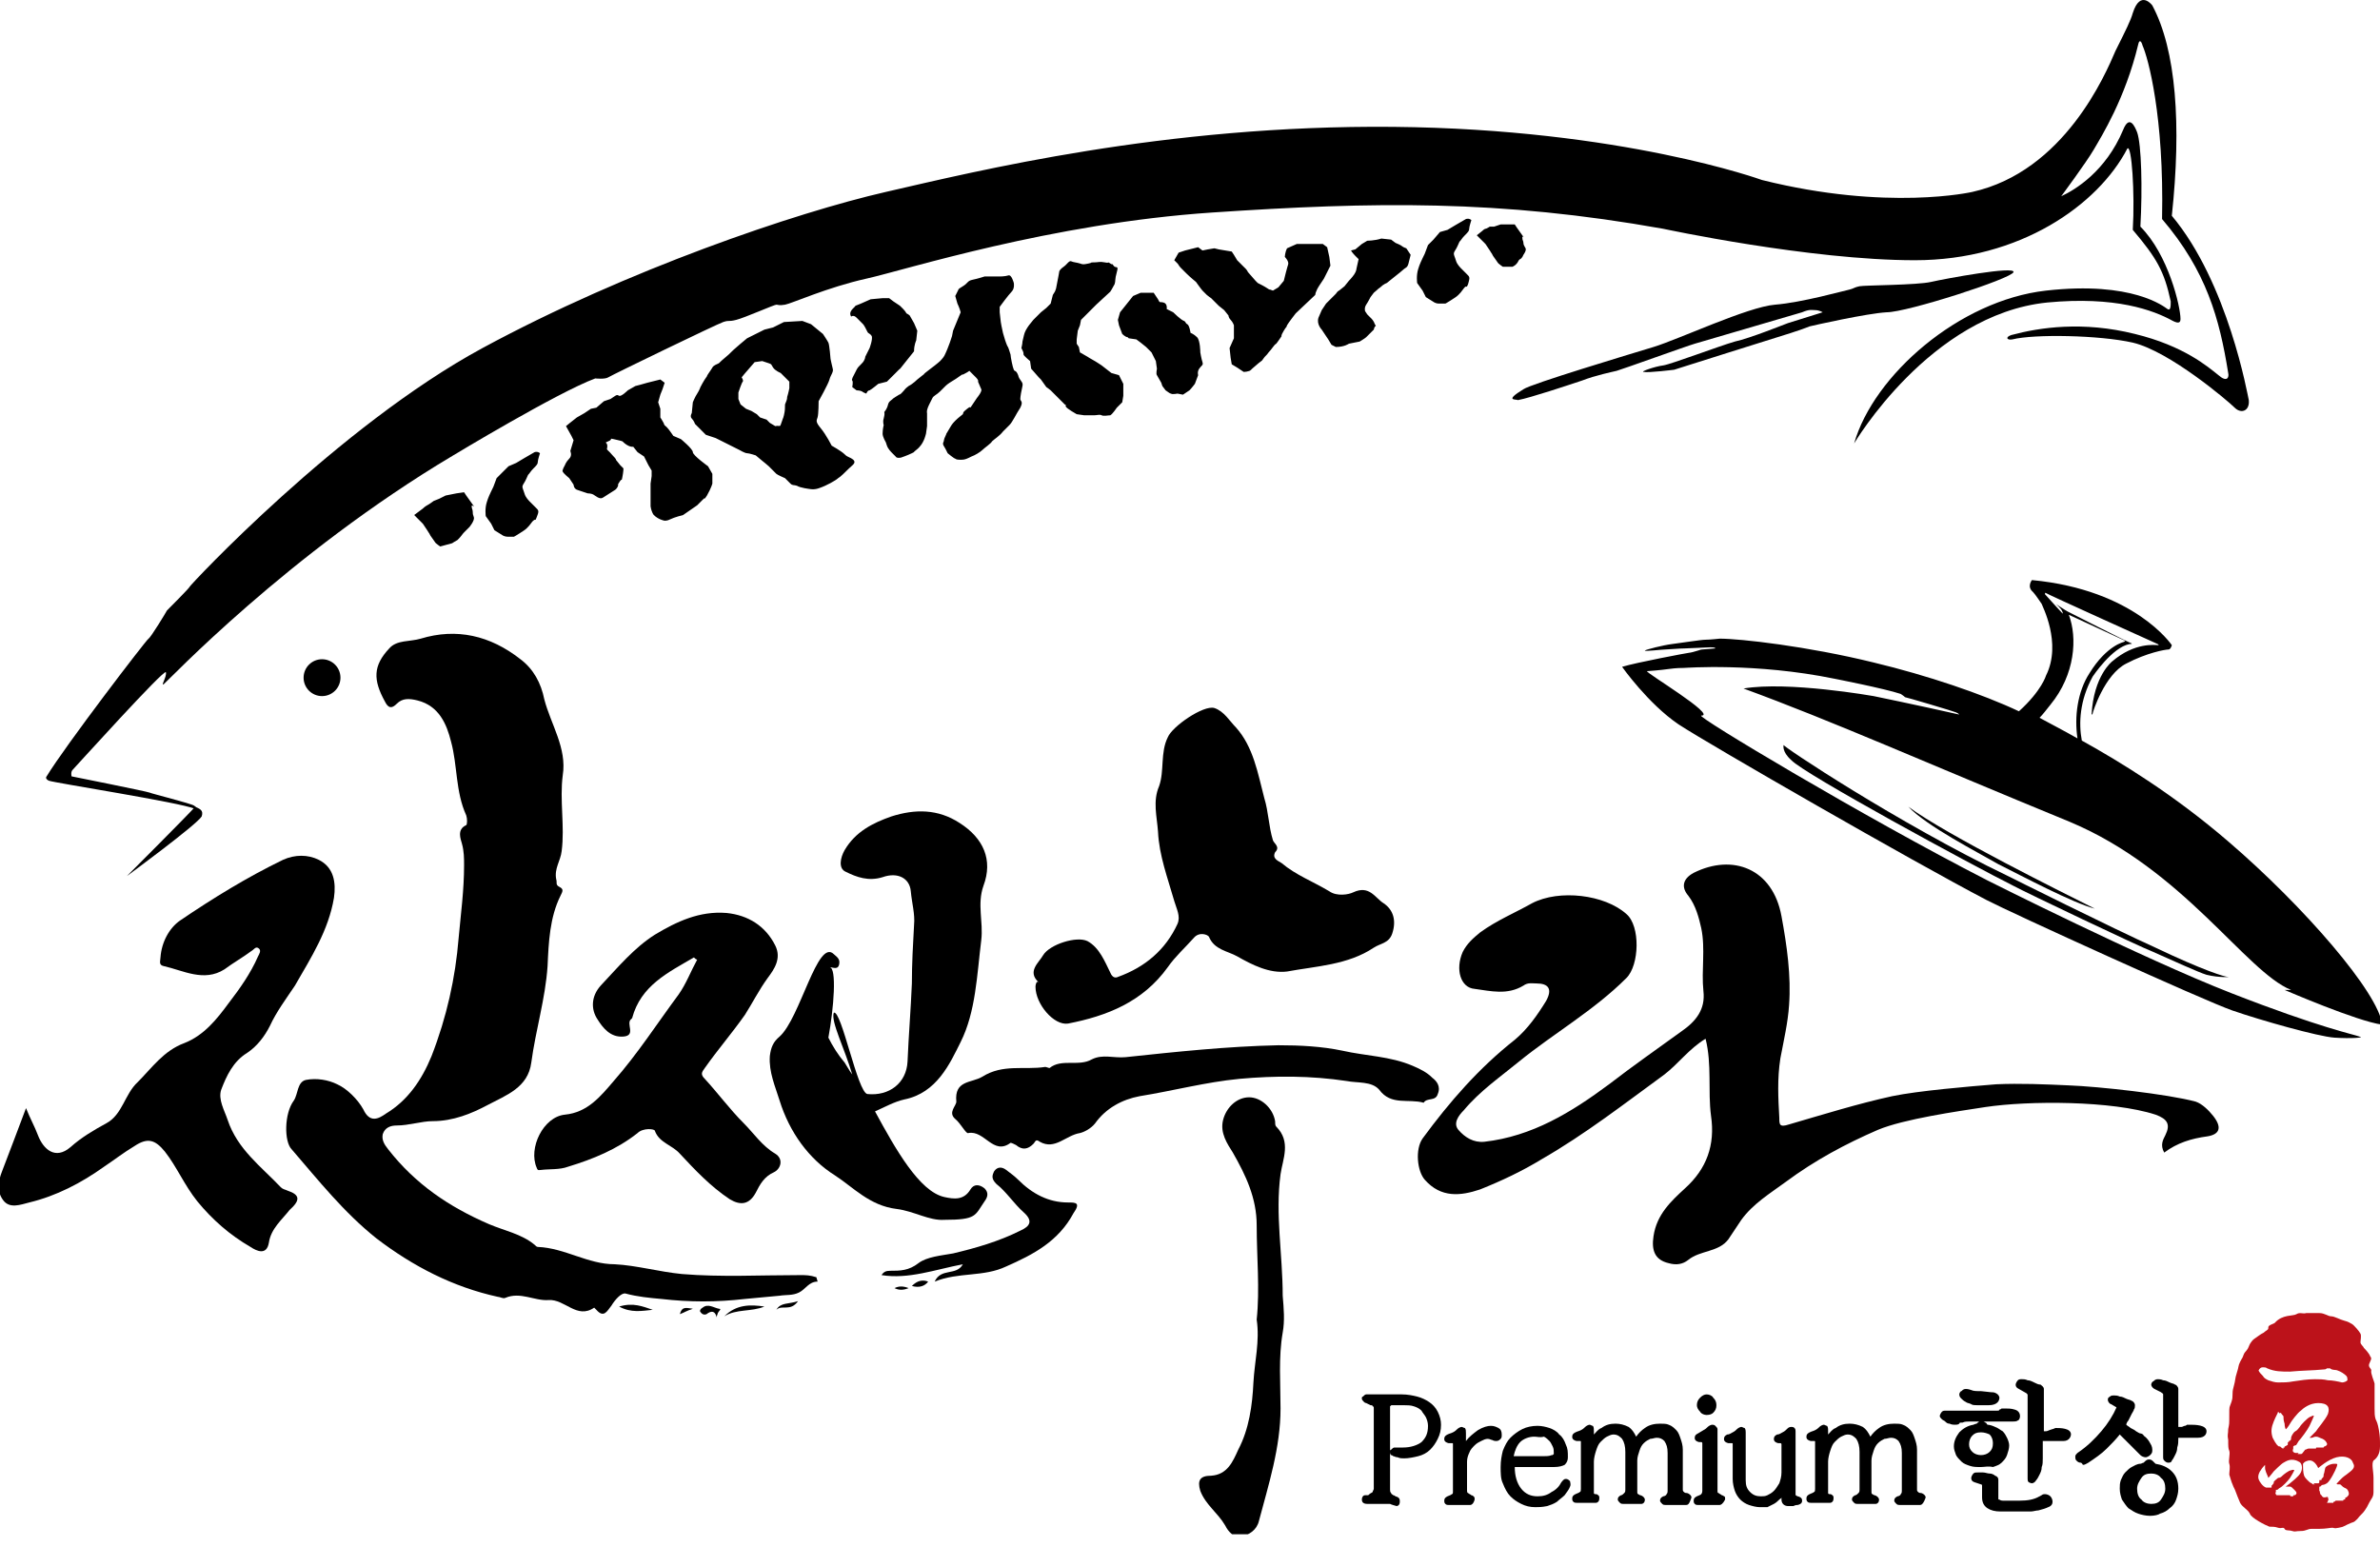
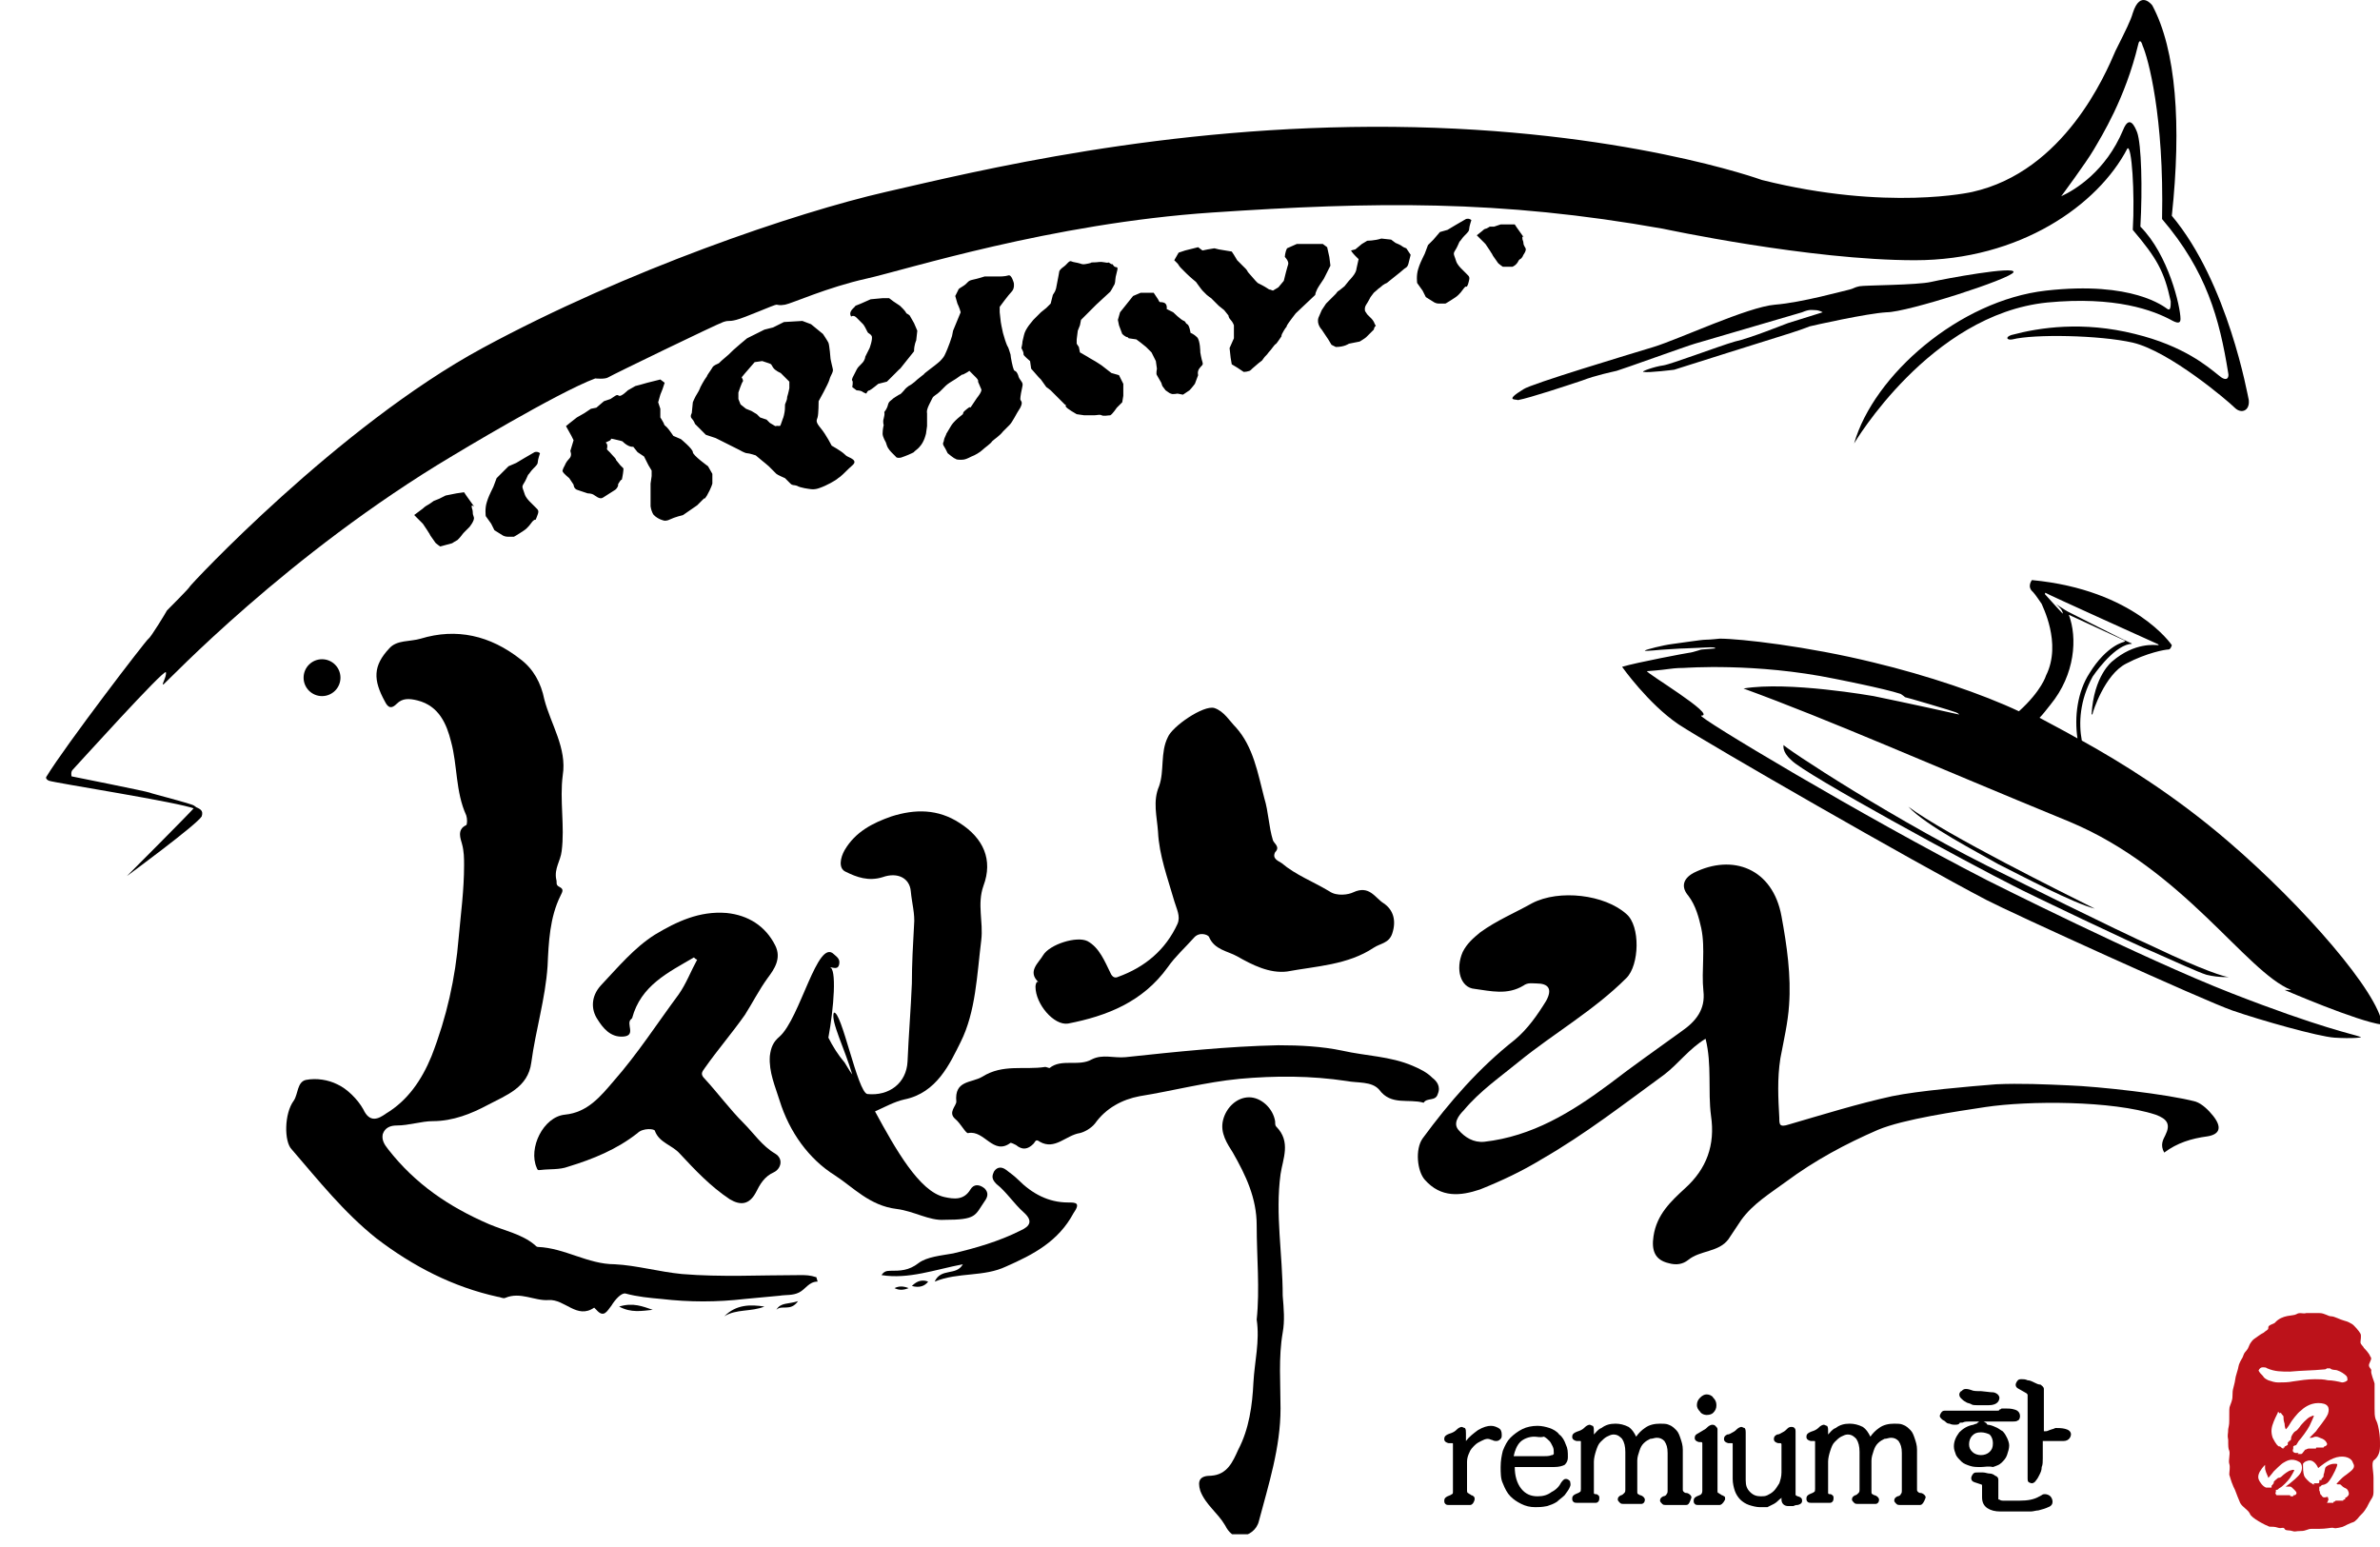
<svg xmlns="http://www.w3.org/2000/svg" width="100" height="65" viewBox="0 0 100 65" fill="none">
  <g clip-path="url(#clip0_6479_46)">
    <path d="M84.055 63.508C83.827 63.508 83.645 63.462 83.508 63.371C83.371 63.28 83.28 63.143 83.28 62.916V62.414C83.28 62.414 83.28 62.369 83.235 62.369L82.961 62.278C82.825 62.232 82.825 62.141 82.825 62.096C82.825 62.05 82.87 61.959 82.916 61.913C82.961 61.868 83.007 61.868 83.098 61.868C83.144 61.868 83.235 61.868 83.326 61.868C83.417 61.868 83.508 61.913 83.599 61.913C83.69 61.913 83.781 61.959 83.827 62.004C83.964 62.05 83.964 62.141 83.964 62.187C83.964 62.232 83.964 62.278 83.964 62.323C83.964 62.323 83.964 62.369 83.964 62.414V62.961C83.964 63.007 83.964 63.007 84.009 63.007C84.009 63.007 84.055 63.052 84.146 63.052H84.875C85.194 63.052 85.467 63.007 85.695 62.87C85.74 62.87 85.74 62.824 85.786 62.824C85.831 62.779 85.877 62.779 85.923 62.779C86.014 62.779 86.105 62.824 86.15 62.87C86.196 62.916 86.242 63.007 86.242 63.098C86.242 63.189 86.196 63.28 86.059 63.326C85.968 63.371 85.831 63.417 85.649 63.462C85.558 63.462 85.421 63.508 85.33 63.508C85.239 63.508 85.103 63.508 84.966 63.508H84.055ZM85.376 62.323C85.33 62.323 85.239 62.278 85.239 62.278C85.194 62.232 85.194 62.187 85.194 62.141C85.194 62.096 85.194 62.05 85.194 61.913C85.194 61.822 85.194 61.685 85.194 61.503V58.633C85.194 58.587 85.194 58.587 85.148 58.542L84.829 58.36C84.738 58.314 84.692 58.269 84.692 58.178C84.692 58.132 84.738 58.041 84.784 57.995C84.829 57.95 84.875 57.95 84.966 57.95C85.011 57.95 85.103 57.95 85.194 57.995C85.285 57.995 85.376 58.041 85.467 58.086C85.558 58.132 85.649 58.178 85.74 58.178C85.786 58.223 85.877 58.269 85.877 58.36C85.877 58.405 85.877 58.451 85.877 58.496C85.877 58.542 85.877 58.542 85.877 58.587V60.136C85.923 60.136 85.968 60.136 85.968 60.136C86.014 60.136 86.105 60.091 86.105 60.091L86.242 60.045C86.287 60.045 86.333 60 86.378 60C86.56 60 87.016 60 87.016 60.273C87.016 60.319 86.97 60.547 86.697 60.547H86.56C86.515 60.547 86.424 60.547 86.378 60.547C86.287 60.547 86.196 60.547 86.105 60.547C86.014 60.547 85.968 60.547 85.831 60.547V61.275C85.831 61.412 85.831 61.549 85.786 61.64C85.786 61.777 85.74 61.868 85.695 61.959C85.649 62.05 85.604 62.141 85.558 62.187C85.513 62.278 85.421 62.323 85.376 62.323ZM83.235 61.64C83.052 61.64 82.916 61.64 82.779 61.594C82.642 61.549 82.506 61.503 82.415 61.412C82.323 61.321 82.232 61.23 82.187 61.139C82.141 61.002 82.096 60.911 82.096 60.774C82.096 60.547 82.187 60.364 82.323 60.182C82.46 60.045 82.642 59.909 82.916 59.863C83.007 59.818 83.052 59.818 83.052 59.818C83.098 59.772 83.098 59.772 83.098 59.772C83.098 59.772 83.144 59.772 83.144 59.727C83.052 59.727 82.916 59.727 82.779 59.727C82.642 59.727 82.551 59.727 82.46 59.772C82.369 59.772 82.323 59.772 82.323 59.818C82.278 59.863 82.187 59.863 82.141 59.863C82.096 59.863 82.005 59.863 81.913 59.818C81.822 59.818 81.777 59.772 81.731 59.727C81.686 59.681 81.64 59.681 81.594 59.635C81.549 59.59 81.503 59.544 81.503 59.499C81.503 59.453 81.549 59.362 81.594 59.316C81.64 59.271 81.686 59.271 81.777 59.271C81.822 59.271 81.822 59.271 81.868 59.271C81.913 59.271 81.913 59.271 81.959 59.271C82.005 59.271 82.05 59.271 82.096 59.271C82.141 59.271 82.232 59.271 82.278 59.271C82.369 59.271 83.052 59.271 83.052 59.271C83.189 59.271 83.326 59.271 83.462 59.271C83.599 59.271 83.69 59.271 83.781 59.271C83.827 59.271 83.918 59.271 83.918 59.271C83.964 59.271 84.009 59.271 84.009 59.225C84.055 59.225 84.1 59.18 84.1 59.18C84.146 59.18 84.191 59.18 84.237 59.18C84.374 59.18 84.51 59.18 84.647 59.225C84.829 59.271 84.875 59.408 84.875 59.499C84.875 59.59 84.829 59.681 84.784 59.681C84.738 59.727 84.647 59.727 84.556 59.727C84.51 59.727 84.055 59.727 84.055 59.727C83.964 59.727 83.872 59.727 83.736 59.727C83.69 59.727 83.599 59.727 83.508 59.727C83.462 59.727 83.371 59.727 83.326 59.727C83.371 59.727 83.417 59.772 83.417 59.772C83.462 59.772 83.462 59.818 83.508 59.863C83.599 59.863 83.736 59.909 83.827 59.954C83.964 60 84.055 60.091 84.146 60.136C84.237 60.228 84.282 60.319 84.328 60.41C84.374 60.501 84.419 60.638 84.419 60.729C84.419 60.865 84.374 61.002 84.328 61.139C84.282 61.275 84.191 61.367 84.1 61.458C84.009 61.549 83.872 61.594 83.736 61.64C83.553 61.594 83.371 61.64 83.235 61.64ZM83.235 60.182C83.052 60.182 82.961 60.228 82.87 60.319C82.779 60.41 82.734 60.547 82.734 60.683C82.734 60.82 82.779 60.911 82.87 61.002C82.961 61.093 83.098 61.139 83.235 61.139C83.371 61.139 83.508 61.093 83.599 61.002C83.69 60.911 83.736 60.82 83.736 60.638C83.736 60.501 83.69 60.364 83.599 60.273C83.508 60.228 83.371 60.182 83.235 60.182ZM83.098 59.043C83.007 59.043 82.87 59.043 82.825 58.998C82.734 58.952 82.642 58.952 82.597 58.906C82.506 58.861 82.46 58.815 82.415 58.77C82.369 58.724 82.323 58.679 82.323 58.587C82.323 58.542 82.369 58.451 82.415 58.451C82.46 58.405 82.506 58.36 82.597 58.36C82.642 58.36 82.688 58.36 82.825 58.405C82.916 58.451 83.052 58.451 83.235 58.451L83.645 58.496C83.736 58.496 83.781 58.496 83.872 58.542C83.964 58.587 84.009 58.679 84.009 58.724C84.009 58.815 83.964 59.043 83.553 59.043C83.508 59.043 83.098 59.043 83.098 59.043Z" fill="black" />
-     <path d="M90.342 63.69C90.159 63.69 89.977 63.645 89.841 63.599C89.704 63.553 89.567 63.462 89.43 63.371C89.339 63.28 89.248 63.143 89.157 63.007C89.112 62.87 89.066 62.733 89.066 62.551C89.066 62.414 89.066 62.323 89.112 62.187C89.157 62.096 89.203 61.959 89.294 61.868C89.385 61.777 89.476 61.685 89.567 61.64C89.658 61.594 89.795 61.503 89.932 61.503C89.977 61.503 90.023 61.458 90.068 61.458C90.159 61.367 90.205 61.321 90.296 61.321C90.387 61.321 90.433 61.367 90.478 61.412C90.524 61.458 90.524 61.458 90.569 61.503C90.843 61.549 91.071 61.64 91.253 61.822C91.435 62.004 91.526 62.232 91.526 62.551C91.526 62.733 91.481 62.87 91.435 63.007C91.389 63.143 91.298 63.28 91.162 63.371C91.071 63.462 90.934 63.553 90.752 63.599C90.706 63.645 90.524 63.69 90.342 63.69ZM90.387 61.913C90.205 61.913 90.068 61.959 89.977 62.096C89.886 62.232 89.795 62.369 89.795 62.551C89.795 62.733 89.841 62.916 89.977 63.007C90.068 63.143 90.251 63.189 90.387 63.189C90.569 63.189 90.706 63.143 90.797 63.007C90.888 62.87 90.979 62.733 90.979 62.551C90.979 62.369 90.934 62.187 90.797 62.096C90.706 61.959 90.524 61.913 90.387 61.913ZM87.426 61.458C87.335 61.458 87.289 61.412 87.244 61.367C87.198 61.321 87.198 61.276 87.198 61.184C87.198 61.139 87.244 61.093 87.289 61.048C87.699 60.774 88.018 60.455 88.291 60.136C88.565 59.818 88.793 59.453 88.929 59.134L88.701 58.998C88.656 58.998 88.565 58.906 88.565 58.815C88.565 58.77 88.565 58.724 88.656 58.679C88.701 58.633 88.747 58.633 88.838 58.633C88.884 58.633 88.975 58.633 89.066 58.679C89.157 58.679 89.248 58.724 89.339 58.77C89.43 58.815 89.522 58.815 89.567 58.861C89.613 58.861 89.704 58.952 89.704 59.043C89.704 59.089 89.704 59.18 89.658 59.225C89.658 59.271 89.613 59.316 89.567 59.408C89.522 59.499 89.476 59.59 89.43 59.681C89.385 59.727 89.339 59.818 89.339 59.863C89.385 59.909 89.476 59.954 89.522 60C89.613 60.045 89.704 60.091 89.749 60.136C89.841 60.182 89.886 60.228 89.932 60.228C89.977 60.228 90.068 60.273 90.068 60.319C90.205 60.41 90.296 60.547 90.342 60.638C90.433 60.774 90.433 60.865 90.433 60.956C90.433 61.048 90.387 61.093 90.342 61.139C90.296 61.184 90.205 61.23 90.159 61.23C90.068 61.23 89.977 61.184 89.932 61.139L89.066 60.273C88.884 60.501 88.701 60.683 88.519 60.865C88.291 61.093 88.018 61.275 87.745 61.458C87.654 61.503 87.608 61.549 87.517 61.549C87.472 61.458 87.426 61.458 87.426 61.458ZM91.116 61.458C91.025 61.458 90.979 61.412 90.934 61.367C90.888 61.321 90.888 61.275 90.888 61.23C90.888 61.184 90.888 61.139 90.888 61.048C90.888 61.002 90.888 60.956 90.888 60.911C90.888 60.82 90.888 60.729 90.888 60.638V58.587C90.888 58.542 90.843 58.542 90.797 58.496L90.524 58.36C90.433 58.314 90.387 58.223 90.387 58.178C90.387 58.132 90.433 58.041 90.478 58.041C90.524 57.995 90.569 57.95 90.66 57.95C90.706 57.95 90.797 57.95 90.888 57.995C90.979 57.995 91.071 58.041 91.162 58.086C91.253 58.132 91.344 58.132 91.389 58.178C91.435 58.178 91.526 58.269 91.526 58.36C91.526 58.405 91.526 58.451 91.526 58.496C91.526 58.542 91.526 58.542 91.526 58.587V59.954C91.572 59.954 91.617 59.954 91.663 59.954C91.708 59.954 91.754 59.909 91.799 59.909C91.845 59.909 91.891 59.863 91.891 59.863C91.936 59.863 91.982 59.863 92.027 59.863C92.21 59.863 92.711 59.863 92.711 60.136C92.711 60.228 92.665 60.41 92.346 60.41H92.21C92.164 60.41 91.526 60.41 91.526 60.41V60.455C91.526 60.592 91.526 60.683 91.481 60.82C91.481 60.956 91.435 61.048 91.389 61.139C91.344 61.23 91.298 61.321 91.253 61.367C91.253 61.412 91.207 61.458 91.116 61.458Z" fill="black" />
-     <path d="M58.406 63.189C58.314 63.189 58.223 63.189 58.087 63.189C57.95 63.189 57.859 63.189 57.722 63.189C57.631 63.189 57.54 63.189 57.449 63.189C57.267 63.189 57.221 63.098 57.221 63.007C57.221 62.916 57.267 62.825 57.358 62.825C57.403 62.825 57.403 62.825 57.449 62.825C57.494 62.825 57.494 62.825 57.54 62.779C57.585 62.733 57.631 62.733 57.676 62.688C57.676 62.642 57.722 62.597 57.722 62.551V59.18C57.722 59.134 57.722 59.089 57.676 59.089C57.676 59.043 57.631 59.043 57.585 59.043L57.403 58.952C57.358 58.952 57.312 58.907 57.312 58.907C57.267 58.861 57.221 58.815 57.221 58.77C57.221 58.724 57.221 58.679 57.267 58.679C57.312 58.633 57.358 58.588 57.403 58.588C57.449 58.588 57.54 58.588 57.631 58.588C57.722 58.588 57.859 58.588 57.995 58.588C58.178 58.588 58.314 58.588 58.497 58.588C58.633 58.588 58.816 58.588 58.907 58.588C59.134 58.588 59.362 58.633 59.544 58.679C59.727 58.724 59.909 58.815 60.046 58.907C60.182 58.998 60.319 59.134 60.41 59.317C60.501 59.499 60.547 59.681 60.547 59.863C60.547 60.091 60.501 60.273 60.41 60.456C60.319 60.638 60.228 60.774 60.091 60.911C59.954 61.048 59.772 61.139 59.59 61.184C59.408 61.23 59.18 61.276 58.998 61.276C58.907 61.276 58.816 61.276 58.724 61.23C58.633 61.23 58.588 61.184 58.542 61.184C58.497 61.139 58.451 61.139 58.451 61.139C58.406 61.093 58.406 61.048 58.406 61.002C58.406 60.957 58.406 60.911 58.451 60.911C58.497 60.865 58.542 60.82 58.588 60.82C58.633 60.82 58.679 60.82 58.77 60.82C58.816 60.82 58.907 60.82 58.952 60.82C59.271 60.82 59.544 60.729 59.727 60.592C59.909 60.41 60 60.228 60 59.909C60 59.772 59.954 59.636 59.909 59.544C59.863 59.453 59.772 59.362 59.727 59.271C59.636 59.18 59.544 59.134 59.408 59.089C59.271 59.043 59.134 59.043 58.998 59.043C58.861 59.043 58.77 59.043 58.679 59.043C58.588 59.043 58.542 59.043 58.497 59.043C58.451 59.043 58.451 59.043 58.406 59.089C58.406 59.089 58.406 59.134 58.406 59.18V62.597C58.406 62.642 58.406 62.688 58.451 62.733C58.451 62.779 58.497 62.779 58.542 62.825C58.542 62.825 58.588 62.825 58.633 62.87C58.816 62.916 58.816 63.007 58.816 63.098C58.816 63.28 58.679 63.28 58.679 63.28C58.542 63.235 58.497 63.235 58.406 63.189Z" fill="black" />
    <path d="M61.777 63.235C61.731 63.235 61.64 63.235 61.549 63.235C61.458 63.235 61.412 63.235 61.321 63.235C61.23 63.235 61.139 63.235 61.093 63.235C61.002 63.235 60.957 63.235 60.866 63.235C60.82 63.235 60.775 63.235 60.729 63.189C60.683 63.144 60.683 63.098 60.683 63.052C60.683 62.961 60.729 62.916 60.82 62.87C60.911 62.825 60.957 62.825 61.002 62.779C61.048 62.779 61.048 62.733 61.048 62.642V60.683C61.048 60.638 61.048 60.638 61.002 60.638H60.866C60.683 60.592 60.683 60.501 60.683 60.456C60.683 60.364 60.729 60.319 60.82 60.273C60.911 60.228 60.957 60.228 61.048 60.182C61.139 60.137 61.184 60.091 61.23 60.046C61.276 60 61.367 59.955 61.412 59.955C61.458 59.955 61.503 60 61.549 60C61.594 60.046 61.594 60.137 61.594 60.228V60.547C61.731 60.364 61.913 60.228 62.096 60.091C62.323 59.955 62.506 59.909 62.642 59.909C62.779 59.909 62.87 59.955 62.961 60C63.052 60.046 63.098 60.137 63.098 60.273C63.098 60.364 63.098 60.41 63.052 60.456C63.007 60.501 62.961 60.547 62.87 60.547C62.825 60.547 62.779 60.547 62.688 60.501C62.642 60.501 62.597 60.456 62.506 60.456C62.415 60.456 62.323 60.501 62.232 60.547C62.141 60.592 62.05 60.638 61.959 60.729C61.868 60.82 61.777 60.911 61.731 61.048C61.686 61.139 61.64 61.276 61.64 61.412V62.642C61.64 62.733 61.686 62.733 61.686 62.733C61.731 62.779 61.777 62.779 61.822 62.825C61.868 62.825 61.913 62.87 61.913 62.87C61.959 62.916 61.959 62.916 61.959 63.007C61.913 63.189 61.822 63.235 61.777 63.235Z" fill="black" />
    <path d="M64.51 63.326C64.282 63.326 64.1 63.28 63.918 63.189C63.736 63.098 63.599 63.007 63.462 62.87C63.326 62.733 63.235 62.551 63.144 62.324C63.052 62.141 63.052 61.868 63.052 61.64C63.052 61.367 63.098 61.139 63.144 60.957C63.235 60.729 63.326 60.547 63.462 60.41C63.599 60.273 63.781 60.137 63.964 60.046C64.146 59.955 64.374 59.909 64.601 59.909C64.784 59.909 64.966 59.955 65.103 60C65.239 60.046 65.421 60.137 65.513 60.273C65.649 60.364 65.74 60.547 65.786 60.683C65.877 60.866 65.877 61.002 65.877 61.23C65.877 61.412 65.786 61.504 65.74 61.549C65.649 61.595 65.513 61.64 65.285 61.64H63.645C63.645 62.005 63.736 62.324 63.918 62.551C64.1 62.779 64.328 62.87 64.601 62.87C64.829 62.87 65.011 62.825 65.194 62.688C65.376 62.597 65.513 62.46 65.604 62.278C65.649 62.232 65.695 62.141 65.786 62.141C65.831 62.141 65.877 62.141 65.968 62.232C65.968 62.278 66.014 62.369 65.968 62.46C65.922 62.597 65.831 62.688 65.74 62.825C65.649 62.916 65.513 63.007 65.421 63.098C65.285 63.189 65.148 63.235 65.011 63.28C64.784 63.326 64.647 63.326 64.51 63.326ZM64.465 60.364C64.237 60.364 64.009 60.456 63.872 60.592C63.736 60.729 63.645 60.957 63.599 61.185C63.69 61.185 63.781 61.185 63.918 61.185C64.055 61.185 64.237 61.185 64.374 61.185C64.51 61.185 64.692 61.185 64.829 61.185C64.966 61.185 65.103 61.185 65.194 61.139C65.239 61.139 65.239 61.139 65.285 61.093V61.048C65.285 60.957 65.285 60.866 65.239 60.775C65.194 60.683 65.148 60.592 65.103 60.547C65.057 60.501 64.966 60.41 64.875 60.364C64.692 60.41 64.601 60.364 64.465 60.364Z" fill="black" />
    <path d="M70.843 63.234C70.797 63.234 70.706 63.234 70.661 63.234C70.615 63.234 70.524 63.234 70.433 63.234C70.342 63.234 70.251 63.234 70.205 63.234C70.159 63.234 70.068 63.234 69.977 63.234C69.932 63.234 69.886 63.234 69.841 63.189C69.795 63.143 69.749 63.098 69.749 63.052C69.749 62.961 69.795 62.916 69.886 62.87C69.932 62.87 70.023 62.825 70.023 62.779C70.068 62.733 70.068 62.688 70.068 62.642V61.048C70.068 60.82 70.023 60.683 69.932 60.547C69.841 60.455 69.749 60.41 69.613 60.41C69.522 60.41 69.43 60.455 69.339 60.455C69.248 60.501 69.157 60.547 69.066 60.638C68.975 60.729 68.929 60.82 68.884 60.957C68.838 61.093 68.793 61.23 68.793 61.367V62.642C68.793 62.733 68.793 62.779 68.838 62.779C68.838 62.779 68.884 62.825 68.929 62.825C69.066 62.87 69.112 62.961 69.112 63.007C69.112 63.143 69.02 63.189 68.975 63.189C68.929 63.189 68.838 63.189 68.793 63.189C68.747 63.189 68.656 63.189 68.611 63.189C68.519 63.189 68.428 63.189 68.383 63.189C68.337 63.189 68.246 63.189 68.2 63.189C68.155 63.189 68.109 63.189 68.064 63.143C68.018 63.098 67.973 63.052 67.973 63.007C67.973 62.916 68.018 62.87 68.109 62.825C68.155 62.825 68.2 62.779 68.246 62.733C68.292 62.688 68.291 62.642 68.291 62.597V61.002C68.291 60.774 68.246 60.592 68.155 60.455C68.064 60.364 67.973 60.273 67.79 60.273C67.699 60.273 67.608 60.319 67.517 60.364C67.426 60.41 67.335 60.501 67.244 60.592C67.153 60.683 67.107 60.82 67.061 60.957C67.016 61.093 66.97 61.276 66.97 61.412V62.597C66.97 62.688 66.97 62.733 66.97 62.733C66.97 62.779 67.016 62.779 67.061 62.779C67.107 62.779 67.153 62.825 67.153 62.825C67.198 62.87 67.198 62.87 67.198 62.961C67.198 63.098 67.107 63.143 67.061 63.143C67.016 63.143 66.925 63.143 66.879 63.143C66.834 63.143 66.743 63.143 66.697 63.143C66.606 63.143 66.515 63.143 66.469 63.143C66.378 63.143 66.332 63.143 66.241 63.143C66.196 63.143 66.15 63.143 66.105 63.098C66.059 63.052 66.059 63.007 66.059 62.961C66.059 62.87 66.105 62.825 66.196 62.779C66.287 62.733 66.333 62.733 66.378 62.688C66.424 62.688 66.424 62.597 66.424 62.551V60.592C66.424 60.547 66.424 60.547 66.378 60.547H66.241C66.059 60.501 66.059 60.41 66.059 60.364C66.059 60.273 66.105 60.228 66.196 60.182C66.287 60.136 66.333 60.136 66.424 60.091C66.515 60.045 66.56 60 66.606 59.954C66.651 59.909 66.743 59.863 66.788 59.863C66.834 59.863 66.879 59.909 66.925 59.909C66.97 59.954 66.97 60.045 66.97 60.136V60.273C67.061 60.182 67.153 60.045 67.289 60C67.472 59.863 67.654 59.818 67.882 59.818C68.064 59.818 68.246 59.863 68.428 59.954C68.565 60.045 68.656 60.182 68.747 60.364C68.838 60.228 68.975 60.091 69.112 60C69.294 59.863 69.522 59.818 69.749 59.818C69.886 59.818 70.023 59.818 70.114 59.863C70.251 59.909 70.342 60 70.433 60.091C70.524 60.182 70.57 60.319 70.615 60.455C70.661 60.592 70.706 60.729 70.706 60.911V62.551C70.706 62.642 70.706 62.642 70.752 62.688C70.797 62.733 70.843 62.733 70.888 62.733C71.025 62.779 71.071 62.87 71.071 62.916C70.98 63.189 70.934 63.234 70.843 63.234Z" fill="black" />
    <path d="M72.255 63.235C72.21 63.235 72.118 63.235 72.027 63.235C71.936 63.235 71.891 63.235 71.8 63.235C71.708 63.235 71.617 63.235 71.572 63.235C71.481 63.235 71.435 63.235 71.344 63.235C71.298 63.235 71.253 63.235 71.207 63.189C71.162 63.144 71.162 63.098 71.162 63.052C71.162 62.961 71.207 62.916 71.298 62.87C71.389 62.825 71.435 62.825 71.481 62.779C71.481 62.779 71.526 62.733 71.526 62.642V60.638C71.526 60.638 71.526 60.592 71.481 60.592H71.389C71.207 60.547 71.207 60.456 71.207 60.41C71.207 60.319 71.253 60.273 71.344 60.228C71.435 60.182 71.481 60.137 71.572 60.091C71.663 60.045 71.708 60 71.754 59.954C71.8 59.909 71.891 59.863 71.936 59.863C71.982 59.863 72.027 59.863 72.073 59.909C72.118 59.954 72.164 60 72.164 60.045C72.164 60.091 72.164 60.137 72.164 60.182C72.164 60.228 72.164 60.273 72.164 60.319V62.642C72.164 62.688 72.164 62.733 72.21 62.733C72.255 62.779 72.301 62.779 72.346 62.825C72.392 62.825 72.437 62.87 72.437 62.87C72.483 62.87 72.483 62.916 72.483 63.007C72.392 63.189 72.301 63.235 72.255 63.235ZM71.708 59.453C71.617 59.453 71.481 59.408 71.435 59.317C71.344 59.225 71.298 59.134 71.298 59.043C71.298 58.907 71.344 58.815 71.435 58.724C71.526 58.633 71.617 58.588 71.708 58.588C71.8 58.588 71.936 58.633 71.982 58.724C72.073 58.815 72.118 58.907 72.118 59.043C72.118 59.18 72.073 59.271 71.982 59.362C71.936 59.408 71.845 59.453 71.708 59.453Z" fill="black" />
    <path d="M73.941 63.326C73.804 63.326 73.622 63.28 73.485 63.234C73.349 63.189 73.212 63.098 73.121 63.007C73.03 62.916 72.939 62.779 72.893 62.642C72.847 62.506 72.802 62.323 72.802 62.141V60.683C72.802 60.638 72.802 60.638 72.756 60.638H72.62C72.437 60.592 72.437 60.501 72.437 60.456C72.437 60.364 72.483 60.319 72.574 60.273C72.665 60.273 72.711 60.228 72.802 60.182C72.893 60.137 72.939 60.091 72.984 60.045C73.03 60 73.121 59.954 73.166 59.954C73.212 59.954 73.257 60 73.303 60C73.349 60.045 73.349 60.137 73.349 60.228V62.187C73.349 62.414 73.394 62.551 73.531 62.688C73.667 62.825 73.804 62.87 73.986 62.87C74.078 62.87 74.169 62.87 74.26 62.825C74.351 62.779 74.442 62.733 74.533 62.642C74.624 62.551 74.67 62.46 74.761 62.323C74.806 62.187 74.852 62.05 74.852 61.868V60.683C74.852 60.683 74.852 60.638 74.806 60.638H74.715C74.533 60.592 74.533 60.501 74.533 60.456C74.533 60.364 74.579 60.319 74.67 60.273C74.761 60.273 74.806 60.228 74.897 60.182C74.989 60.137 75.034 60.091 75.08 60.045C75.125 60 75.171 59.954 75.262 59.954C75.308 59.954 75.353 59.954 75.399 60C75.444 60.045 75.444 60.091 75.444 60.182C75.444 60.228 75.444 60.273 75.444 60.319C75.444 60.364 75.444 60.41 75.444 60.501V62.779C75.444 62.825 75.444 62.825 75.444 62.825C75.49 62.825 75.49 62.87 75.535 62.87C75.718 62.916 75.718 63.007 75.718 63.052C75.718 63.098 75.718 63.189 75.535 63.234C75.49 63.234 75.444 63.234 75.353 63.28C75.262 63.28 75.171 63.28 75.125 63.28C74.989 63.28 74.852 63.189 74.852 63.007V62.916C74.852 62.961 74.806 62.961 74.761 63.007C74.715 63.052 74.624 63.143 74.533 63.189C74.442 63.234 74.351 63.28 74.26 63.326C74.214 63.326 74.078 63.326 73.941 63.326Z" fill="black" />
    <path d="M80.683 63.234C80.638 63.234 80.547 63.234 80.501 63.234C80.456 63.234 80.365 63.234 80.273 63.234C80.182 63.234 80.091 63.234 80.046 63.234C80 63.234 79.909 63.234 79.818 63.234C79.772 63.234 79.727 63.234 79.681 63.189C79.635 63.143 79.59 63.098 79.59 63.052C79.59 62.961 79.635 62.916 79.727 62.87C79.772 62.87 79.863 62.825 79.863 62.779C79.909 62.733 79.909 62.688 79.909 62.642V61.048C79.909 60.82 79.863 60.683 79.772 60.547C79.681 60.455 79.59 60.41 79.453 60.41C79.362 60.41 79.271 60.455 79.18 60.455C79.089 60.501 78.998 60.547 78.907 60.638C78.816 60.729 78.77 60.82 78.724 60.957C78.679 61.093 78.633 61.23 78.633 61.367V62.642C78.633 62.733 78.633 62.779 78.679 62.779C78.679 62.779 78.724 62.825 78.77 62.825C78.907 62.87 78.952 62.961 78.952 63.007C78.952 63.143 78.861 63.189 78.816 63.189C78.77 63.189 78.679 63.189 78.633 63.189C78.588 63.189 78.497 63.189 78.451 63.189C78.36 63.189 78.269 63.189 78.223 63.189C78.178 63.189 78.087 63.189 78.041 63.189C77.996 63.189 77.95 63.189 77.904 63.143C77.859 63.098 77.813 63.052 77.813 63.007C77.813 62.916 77.859 62.87 77.95 62.825C77.996 62.825 78.041 62.779 78.087 62.733C78.132 62.688 78.132 62.642 78.132 62.597V61.002C78.132 60.774 78.087 60.592 77.995 60.455C77.904 60.364 77.813 60.273 77.631 60.273C77.54 60.273 77.449 60.319 77.358 60.364C77.266 60.41 77.175 60.501 77.084 60.592C76.993 60.683 76.948 60.82 76.902 60.957C76.856 61.093 76.811 61.276 76.811 61.412V62.597C76.811 62.688 76.811 62.733 76.811 62.733C76.811 62.779 76.856 62.779 76.902 62.779C76.948 62.779 76.993 62.825 76.993 62.825C77.039 62.87 77.039 62.87 77.039 62.961C77.039 63.098 76.948 63.143 76.902 63.143C76.856 63.143 76.765 63.143 76.72 63.143C76.674 63.143 76.583 63.143 76.538 63.143C76.447 63.143 76.355 63.143 76.31 63.143C76.219 63.143 76.173 63.143 76.082 63.143C76.037 63.143 75.991 63.143 75.945 63.098C75.9 63.052 75.9 63.007 75.9 62.961C75.9 62.87 75.945 62.825 76.036 62.779C76.128 62.733 76.173 62.733 76.219 62.688C76.264 62.688 76.264 62.597 76.264 62.551V60.592C76.264 60.547 76.264 60.547 76.219 60.547H76.082C75.9 60.501 75.9 60.41 75.9 60.364C75.9 60.273 75.945 60.228 76.036 60.182C76.128 60.136 76.173 60.136 76.264 60.091C76.355 60.045 76.401 60 76.447 59.954C76.492 59.909 76.583 59.863 76.629 59.863C76.674 59.863 76.72 59.909 76.765 59.909C76.811 59.954 76.811 60.045 76.811 60.136V60.273C76.902 60.182 76.993 60.045 77.13 60C77.312 59.863 77.494 59.818 77.722 59.818C77.904 59.818 78.087 59.863 78.269 59.954C78.406 60.045 78.497 60.182 78.588 60.364C78.679 60.228 78.816 60.091 78.952 60C79.134 59.863 79.362 59.818 79.59 59.818C79.727 59.818 79.863 59.818 79.954 59.863C80.091 59.909 80.182 60 80.273 60.091C80.365 60.182 80.41 60.319 80.456 60.455C80.501 60.592 80.547 60.729 80.547 60.911V62.551C80.547 62.642 80.547 62.642 80.592 62.688C80.638 62.733 80.683 62.733 80.729 62.733C80.866 62.779 80.911 62.87 80.911 62.916C80.82 63.189 80.729 63.234 80.683 63.234Z" fill="black" />
    <path d="M83.007 58.815C83.007 58.77 83.007 58.724 83.052 58.679Z" fill="black" />
    <path d="M92.984 46.879C92.802 46.651 92.528 46.378 92.255 46.287C91.071 45.968 88.155 45.649 86.925 45.604C85.922 45.558 84.875 45.513 83.872 45.558C82.733 45.649 80.592 45.831 79.499 46.059C78.041 46.378 76.583 46.834 75.171 47.244C74.761 47.38 74.761 47.244 74.761 46.97C74.715 46.15 74.67 45.33 74.806 44.465C74.943 43.736 75.125 42.961 75.171 42.232C75.262 41.002 75.08 39.727 74.852 38.496C74.487 36.492 72.802 35.854 71.162 36.674C70.661 36.947 70.661 37.312 70.934 37.631C71.253 38.041 71.389 38.588 71.481 38.998C71.663 39.863 71.481 40.774 71.572 41.64C71.663 42.414 71.253 42.916 70.661 43.326C69.658 44.055 68.61 44.783 67.608 45.558C66.014 46.742 64.374 47.745 62.369 47.973C61.913 48.018 61.549 47.79 61.276 47.471C61.048 47.198 61.276 46.879 61.503 46.651C62.187 45.831 63.052 45.239 63.827 44.601C65.285 43.417 66.97 42.46 68.337 41.093C68.884 40.547 68.929 38.907 68.337 38.405C67.426 37.585 65.513 37.358 64.374 37.95C63.645 38.36 62.87 38.679 62.187 39.18C61.913 39.408 61.64 39.636 61.458 40C61.139 40.729 61.367 41.503 61.959 41.549C62.642 41.64 63.326 41.822 64.009 41.412C64.191 41.276 64.374 41.321 64.556 41.321C65.057 41.321 65.239 41.549 64.966 42.05C64.601 42.642 64.191 43.234 63.645 43.69C62.141 44.875 60.911 46.287 59.772 47.836C59.453 48.291 59.544 49.203 59.863 49.567C60.547 50.342 61.367 50.251 62.187 49.977C63.098 49.613 63.964 49.203 64.784 48.702C66.606 47.654 68.246 46.378 69.932 45.148C70.524 44.692 70.98 44.055 71.663 43.645C71.936 44.738 71.754 45.831 71.891 46.879C72.073 48.109 71.708 49.111 70.797 49.932C70.205 50.478 69.613 51.025 69.476 51.936C69.385 52.528 69.522 52.938 70.114 53.075C70.433 53.166 70.706 53.121 70.934 52.938C71.435 52.528 72.21 52.62 72.62 52.073C72.802 51.8 72.984 51.526 73.166 51.253C73.667 50.569 74.351 50.159 75.034 49.658C76.264 48.747 77.54 48.064 78.907 47.471C80 47.016 82.232 46.697 83.417 46.515C85.239 46.241 88.747 46.241 90.569 46.834C91.071 47.016 91.207 47.244 90.98 47.699C90.888 47.882 90.752 48.109 90.934 48.428C91.481 48.018 92.073 47.836 92.756 47.745C93.303 47.654 93.349 47.335 92.984 46.879Z" fill="black" />
    <path d="M33.622 53.576C31.936 53.576 30.296 53.667 28.656 53.531C27.699 53.439 26.743 53.166 25.831 53.12C24.692 53.12 23.736 52.437 22.597 52.392C22.551 52.392 22.506 52.346 22.46 52.3C21.913 51.845 21.184 51.708 20.547 51.435C18.861 50.706 17.449 49.749 16.31 48.291C16.128 48.064 16.036 47.881 16.082 47.654C16.173 47.38 16.401 47.289 16.674 47.289C17.175 47.289 17.722 47.107 18.178 47.107C19.043 47.107 19.818 46.788 20.501 46.423C21.276 46.014 22.187 45.694 22.323 44.647C22.506 43.28 22.916 41.959 23.007 40.592C23.052 39.59 23.098 38.542 23.553 37.631C23.645 37.449 23.69 37.357 23.508 37.266C23.326 37.175 23.417 37.084 23.371 36.947C23.28 36.492 23.553 36.173 23.599 35.763C23.736 34.715 23.508 33.622 23.645 32.574C23.827 31.435 23.143 30.433 22.87 29.385C22.733 28.701 22.415 28.109 21.868 27.699C20.592 26.697 19.18 26.378 17.677 26.834C17.221 26.97 16.674 26.879 16.355 27.244C15.672 27.973 15.672 28.565 16.173 29.476C16.31 29.749 16.446 29.795 16.674 29.567C16.902 29.339 17.175 29.339 17.54 29.43C18.451 29.658 18.77 30.433 18.952 31.162C19.226 32.164 19.134 33.257 19.59 34.26C19.636 34.396 19.636 34.624 19.59 34.669C19.18 34.852 19.362 35.262 19.408 35.444C19.499 35.763 19.499 36.082 19.499 36.355C19.499 37.403 19.362 38.405 19.271 39.407C19.134 41.093 18.77 42.733 18.132 44.373C17.722 45.376 17.13 46.241 16.219 46.788C15.9 47.016 15.535 47.198 15.262 46.606C15.034 46.196 14.579 45.74 14.168 45.558C13.804 45.376 13.303 45.285 12.847 45.376C12.483 45.467 12.528 45.968 12.346 46.241C11.936 46.788 11.936 47.972 12.255 48.291C13.394 49.612 14.442 50.934 15.809 52.027C17.358 53.212 19.043 54.077 20.911 54.487C21.002 54.487 21.139 54.578 21.23 54.533C21.868 54.26 22.46 54.669 23.052 54.624C23.736 54.578 24.237 55.444 24.966 54.943C24.966 54.943 25.011 54.988 25.057 55.034C25.376 55.398 25.512 55.08 25.695 54.852C25.831 54.624 26.105 54.305 26.287 54.351C26.788 54.487 27.289 54.533 27.79 54.578C28.975 54.715 30.114 54.715 31.298 54.578C31.799 54.533 32.255 54.487 32.756 54.442C33.03 54.396 33.303 54.442 33.576 54.305C33.85 54.168 33.986 53.849 34.351 53.849C34.351 53.804 34.305 53.713 34.305 53.667C34.032 53.576 33.85 53.576 33.622 53.576Z" fill="black" />
-     <path d="M12.073 50.023C11.982 49.977 11.891 49.977 11.8 49.886C10.979 49.02 9.977 48.291 9.567 47.061C9.43 46.651 9.157 46.196 9.294 45.786C9.522 45.193 9.795 44.601 10.387 44.237C10.797 43.963 11.116 43.553 11.344 43.098C11.617 42.505 12.027 41.959 12.392 41.412C13.075 40.228 13.804 39.089 14.032 37.722C14.123 37.084 14.032 36.446 13.394 36.127C12.938 35.9 12.392 35.9 11.891 36.127C10.387 36.856 8.975 37.722 7.563 38.679C7.107 38.998 6.788 39.59 6.743 40.228C6.743 40.364 6.651 40.547 6.879 40.592C7.699 40.774 8.565 41.275 9.43 40.729C9.795 40.455 10.205 40.228 10.569 39.954C10.661 39.909 10.752 39.727 10.888 39.863C10.979 39.954 10.888 40.091 10.843 40.182C10.524 40.911 10.068 41.549 9.613 42.141C9.112 42.824 8.565 43.508 7.745 43.827C6.879 44.146 6.378 44.874 5.786 45.467C5.239 45.968 5.148 46.834 4.465 47.198C3.963 47.471 3.417 47.79 2.961 48.2C2.323 48.747 1.822 48.291 1.594 47.699C1.458 47.335 1.276 47.016 1.093 46.56C0.729 47.517 0.41 48.383 0.091 49.203C-0.091 49.658 -0.137 50.068 0.137 50.433C0.41 50.797 0.866 50.615 1.23 50.524C2.369 50.25 3.417 49.704 4.374 49.02C4.784 48.747 5.194 48.428 5.649 48.155C6.196 47.79 6.515 47.881 6.925 48.383C7.426 49.02 7.745 49.795 8.292 50.478C8.929 51.253 9.658 51.891 10.524 52.392C10.797 52.574 11.207 52.756 11.298 52.209C11.389 51.617 11.845 51.253 12.164 50.843C12.62 50.433 12.62 50.205 12.073 50.023Z" fill="black" />
    <path d="M43.508 41.458C43.508 42.187 44.282 43.098 44.875 43.007C46.515 42.688 48.018 42.096 49.066 40.638C49.385 40.182 49.795 39.818 50.159 39.408C50.387 39.134 50.752 39.271 50.797 39.362C51.025 39.909 51.572 39.954 51.982 40.182C52.62 40.547 53.349 40.911 54.077 40.82C55.307 40.592 56.629 40.547 57.722 39.818C57.995 39.636 58.36 39.636 58.497 39.225C58.679 38.679 58.542 38.223 58.132 37.95C57.768 37.722 57.54 37.175 56.856 37.494C56.674 37.585 56.173 37.676 55.854 37.449C55.171 37.039 54.442 36.765 53.85 36.264C53.713 36.173 53.44 36.082 53.576 35.809C53.804 35.581 53.531 35.444 53.485 35.307C53.303 34.715 53.303 34.123 53.121 33.531C52.847 32.483 52.665 31.39 51.936 30.57C51.663 30.296 51.435 29.886 51.025 29.749C50.569 29.613 49.248 30.524 49.066 30.98C48.747 31.617 48.929 32.392 48.702 33.03C48.428 33.667 48.611 34.305 48.656 34.943C48.702 35.945 49.066 36.902 49.339 37.859C49.431 38.178 49.613 38.497 49.476 38.816C48.975 39.909 48.109 40.638 46.97 41.048C46.879 41.093 46.743 41.093 46.651 40.866C46.424 40.41 46.196 39.818 45.695 39.544C45.239 39.317 44.1 39.681 43.827 40.137C43.645 40.456 43.144 40.82 43.645 41.276C43.553 41.184 43.508 41.367 43.508 41.458Z" fill="black" />
    <path d="M25.786 45.421C25.239 46.059 24.692 46.742 23.736 46.834C22.825 46.925 22.187 48.246 22.551 49.066C22.597 49.203 22.642 49.157 22.733 49.157C23.098 49.111 23.508 49.157 23.872 49.02C24.92 48.702 25.922 48.291 26.788 47.608C27.016 47.38 27.517 47.426 27.517 47.517C27.699 48.018 28.246 48.109 28.565 48.474C29.203 49.157 29.84 49.84 30.66 50.387C31.116 50.66 31.481 50.615 31.754 50.114C31.936 49.749 32.118 49.43 32.528 49.248C32.802 49.111 32.938 48.702 32.574 48.474C32.027 48.155 31.663 47.608 31.253 47.198C30.66 46.606 30.159 45.922 29.613 45.33C29.43 45.148 29.476 45.057 29.613 44.875C30.159 44.1 30.752 43.417 31.298 42.642C31.617 42.141 31.891 41.594 32.255 41.093C32.528 40.729 32.847 40.273 32.574 39.727C32.164 38.907 31.435 38.451 30.524 38.36C29.385 38.269 28.428 38.724 27.517 39.271C26.651 39.818 25.968 40.638 25.239 41.412C24.829 41.868 24.829 42.414 25.102 42.825C25.33 43.189 25.649 43.599 26.196 43.553C26.742 43.508 26.287 43.007 26.515 42.825L26.56 42.779C26.925 41.412 28.064 40.865 29.157 40.228C29.203 40.273 29.248 40.319 29.294 40.319C29.02 40.82 28.838 41.321 28.519 41.777C27.608 43.007 26.788 44.282 25.786 45.421Z" fill="black" />
    <path d="M60.41 45.968C60.547 45.649 60.364 45.421 60.182 45.285C59.954 45.057 59.681 44.92 59.362 44.784C58.405 44.374 57.403 44.373 56.401 44.146C55.535 43.964 54.624 43.918 53.713 43.918C51.572 43.964 49.43 44.191 47.289 44.419C46.788 44.465 46.333 44.282 45.877 44.51C45.33 44.829 44.601 44.465 44.1 44.875C44.055 44.875 43.963 44.829 43.918 44.829C43.052 44.966 42.141 44.693 41.276 45.239C40.82 45.513 40.091 45.376 40.182 46.287C40.182 46.469 39.818 46.743 40.137 47.016C40.364 47.198 40.592 47.654 40.683 47.608C41.367 47.471 41.731 48.565 42.46 48.018C42.506 48.018 42.597 48.064 42.688 48.109C42.961 48.337 43.189 48.291 43.417 48.064C43.508 47.973 43.508 47.836 43.69 47.973C44.328 48.337 44.783 47.699 45.376 47.608C45.558 47.563 45.831 47.426 46.014 47.198C46.469 46.56 47.153 46.196 47.881 46.059C49.294 45.831 50.66 45.467 52.073 45.33C53.576 45.194 55.08 45.194 56.583 45.421C57.039 45.513 57.631 45.421 57.95 45.786C58.451 46.469 59.18 46.15 59.818 46.333C59.954 46.105 60.319 46.287 60.41 45.968Z" fill="black" />
    <path d="M53.804 49.339C53.895 48.702 54.26 47.973 53.622 47.335C53.576 47.289 53.576 47.198 53.576 47.107C53.485 46.56 52.984 46.105 52.483 46.105C51.982 46.105 51.526 46.515 51.389 47.062C51.253 47.608 51.572 48.064 51.8 48.428C52.346 49.385 52.802 50.342 52.802 51.481C52.802 52.802 52.938 54.169 52.802 55.444C52.938 56.355 52.711 57.221 52.665 58.087C52.62 59.043 52.483 60.045 52.027 60.911C51.8 61.412 51.572 61.959 50.888 62.005C50.433 62.005 50.296 62.187 50.433 62.642C50.661 63.235 51.162 63.553 51.481 64.1C51.617 64.374 51.845 64.601 52.118 64.556C52.483 64.51 52.802 64.282 52.893 63.918C53.303 62.369 53.804 60.82 53.804 59.18C53.804 58.132 53.713 57.039 53.895 55.991C53.986 55.49 53.941 54.989 53.895 54.442C53.895 52.711 53.576 51.025 53.804 49.339Z" fill="black" />
    <path d="M39.681 51.253C41.048 51.253 40.957 51.071 41.367 50.478C41.503 50.296 41.549 50.114 41.367 49.931C41.139 49.749 40.911 49.749 40.775 49.977C40.501 50.433 40.091 50.387 39.681 50.296C38.633 50.068 37.631 48.291 36.765 46.697C37.175 46.515 37.585 46.287 37.995 46.196C39.362 45.922 39.909 44.692 40.364 43.781C41.002 42.506 41.048 40.957 41.23 39.499C41.321 38.724 41.048 37.995 41.321 37.221C41.731 36.127 41.321 35.216 40.319 34.578C39.408 33.986 38.451 33.986 37.449 34.305C36.674 34.578 35.945 34.943 35.49 35.717C35.307 36.036 35.216 36.492 35.535 36.629C35.991 36.856 36.492 37.039 37.084 36.856C37.722 36.629 38.223 36.902 38.269 37.449C38.314 37.95 38.451 38.405 38.406 38.861C38.36 39.681 38.314 40.501 38.314 41.321C38.269 42.414 38.178 43.508 38.132 44.601C38.087 45.512 37.358 46.059 36.447 45.968C36.036 45.922 35.353 42.414 35.034 42.551C34.898 42.916 35.49 44.054 35.809 45.148C35.672 44.966 35.581 44.783 35.49 44.647C35.216 44.328 34.989 43.963 34.806 43.599C35.034 42.369 35.171 40.638 34.852 40.638C34.989 40.638 35.216 40.774 35.262 40.501C35.307 40.273 35.125 40.182 35.034 40.091C34.351 39.408 33.622 42.779 32.756 43.553C32.483 43.781 32.392 44.009 32.346 44.373C32.301 45.057 32.574 45.649 32.756 46.241C33.166 47.562 33.986 48.702 35.08 49.385C35.854 49.886 36.538 50.66 37.676 50.797C38.406 50.888 39.043 51.298 39.681 51.253Z" fill="black" />
    <path d="M44.875 50.524C44.055 50.524 43.371 50.159 42.779 49.567C42.642 49.43 42.46 49.294 42.278 49.157C42.096 49.02 41.913 49.02 41.777 49.203C41.686 49.385 41.64 49.522 41.868 49.749C42.278 50.068 42.597 50.569 43.007 50.934C43.417 51.298 43.28 51.526 42.87 51.708C41.959 52.164 41.002 52.437 40.045 52.665C39.544 52.756 38.952 52.802 38.588 53.075C38.178 53.394 37.813 53.394 37.403 53.394C37.221 53.394 37.13 53.44 37.039 53.576C38.178 53.758 39.271 53.348 40.456 53.12C40.182 53.622 39.544 53.257 39.271 53.849C40.273 53.44 41.321 53.667 42.278 53.212C43.417 52.711 44.465 52.164 45.102 50.979C45.421 50.524 45.194 50.524 44.875 50.524Z" fill="black" />
    <path d="M32.118 54.897C31.572 55.125 30.934 54.989 30.433 55.307C30.934 54.806 31.526 54.806 32.118 54.897Z" fill="black" />
    <path d="M26.014 54.898C26.606 54.715 27.016 54.898 27.426 55.034C26.97 55.08 26.515 55.171 26.014 54.898Z" fill="black" />
-     <path d="M30.114 55.353C30.068 55.171 29.977 55.034 29.749 55.171C29.658 55.262 29.522 55.262 29.43 55.125C29.385 55.08 29.43 54.989 29.522 54.943C29.749 54.761 29.977 54.943 30.205 54.989C30.342 54.989 30.205 55.08 30.159 55.171C30.159 55.216 30.114 55.262 30.114 55.353Z" fill="black" />
    <path d="M33.531 54.67C33.212 55.125 32.847 54.806 32.62 55.034C32.802 54.715 33.121 54.806 33.531 54.67Z" fill="black" />
    <path d="M38.314 54.032C38.542 53.804 38.77 53.758 38.998 53.85C38.861 54.032 38.633 54.123 38.314 54.032Z" fill="black" />
    <path d="M37.585 54.123C37.768 54.032 37.95 54.032 38.178 54.123C37.95 54.214 37.768 54.214 37.585 54.123Z" fill="black" />
-     <path d="M28.565 55.216C28.656 54.897 28.793 54.943 29.111 54.989C28.838 55.08 28.701 55.171 28.565 55.216Z" fill="black" />
    <path d="M29.931 15.444C29.977 15.353 30.114 15.307 30.205 15.262C30.25 15.216 30.342 15.125 30.615 14.898C30.843 14.67 30.752 14.761 31.116 14.442L31.389 14.214L31.754 14.032L32.118 13.85L32.483 13.758L32.938 13.531L33.713 13.485L34.077 13.622L34.578 14.032C34.578 14.032 34.761 14.305 34.806 14.396C34.852 14.487 34.897 15.08 34.897 15.08C34.897 15.08 34.943 15.307 34.989 15.49C35.034 15.626 34.897 15.763 34.852 15.945C34.806 16.128 34.396 16.857 34.396 16.857C34.396 16.857 34.396 17.403 34.351 17.54C34.305 17.677 34.26 17.722 34.487 17.995C34.715 18.269 34.943 18.724 34.943 18.724C34.943 18.724 35.353 18.952 35.49 19.089C35.626 19.226 35.672 19.18 35.854 19.317C35.991 19.453 35.809 19.544 35.672 19.681C35.535 19.818 35.307 20.046 35.216 20.091C35.125 20.182 34.715 20.41 34.442 20.501C34.214 20.592 34.032 20.547 34.032 20.547C34.032 20.547 33.622 20.501 33.485 20.41C33.348 20.364 33.303 20.41 33.212 20.319C33.121 20.228 32.984 20.091 32.984 20.091C32.984 20.091 32.665 19.954 32.62 19.909C32.574 19.863 32.346 19.636 32.301 19.59C32.255 19.544 32.027 19.362 32.027 19.362L31.754 19.134C31.754 19.134 31.48 19.043 31.389 19.043C31.298 19.043 31.07 18.907 31.07 18.907L30.888 18.816C30.888 18.816 30.433 18.588 30.342 18.542C30.25 18.497 30.068 18.405 30.068 18.405L29.658 18.269L29.385 17.995L29.203 17.813C29.203 17.813 29.157 17.677 29.066 17.585C28.975 17.494 29.066 17.358 29.066 17.358L29.111 16.902C29.111 16.902 29.203 16.674 29.294 16.538C29.385 16.401 29.43 16.264 29.43 16.264C29.43 16.264 29.567 15.991 29.704 15.809C29.704 15.763 29.886 15.535 29.931 15.444ZM31.708 15.216C31.344 15.626 31.162 15.854 31.162 15.854C31.162 15.854 31.253 15.991 31.207 16.036C31.162 16.082 31.025 16.492 31.025 16.492V16.765L31.116 16.993L31.344 17.175L31.572 17.267L31.799 17.403L31.936 17.54L32.209 17.631L32.346 17.768L32.574 17.904C32.802 17.859 32.756 17.995 32.847 17.722C32.938 17.449 32.893 17.631 32.938 17.449C32.984 17.267 32.984 17.13 32.984 16.993C33.029 16.857 33.075 16.811 33.075 16.674C33.121 16.538 33.166 16.31 33.166 16.31V16.036L32.802 15.672C32.802 15.672 32.574 15.581 32.483 15.444C32.392 15.307 32.437 15.307 32.301 15.262C32.164 15.216 32.027 15.171 32.027 15.171L31.708 15.216ZM40.045 13.895L40 14.123C40 14.123 39.863 14.579 39.681 14.943C39.635 15.034 39.499 15.171 39.499 15.171C39.499 15.171 39.408 15.262 39.043 15.535C38.679 15.809 38.907 15.672 38.77 15.763C38.542 15.945 38.542 15.945 38.542 15.945C38.542 15.945 38.36 16.128 38.178 16.219C37.995 16.355 38.041 16.355 37.904 16.492C37.767 16.629 37.904 16.492 37.631 16.674C37.358 16.857 37.631 16.674 37.449 16.811C37.266 16.948 37.358 16.993 37.221 17.221C37.084 17.403 37.221 17.221 37.13 17.585C37.084 17.722 37.13 17.859 37.13 17.859C37.13 17.859 37.084 18.041 37.084 18.223C37.084 18.36 37.221 18.588 37.221 18.588C37.221 18.588 37.221 18.588 37.266 18.724C37.312 18.861 37.449 18.998 37.449 18.998C37.449 18.998 37.585 19.134 37.631 19.18C37.676 19.271 37.859 19.226 37.859 19.226C37.859 19.226 38.132 19.134 38.314 19.043C38.496 18.952 38.314 19.043 38.496 18.907C38.679 18.77 38.77 18.588 38.77 18.588C38.77 18.588 38.77 18.588 38.815 18.497C38.861 18.405 38.907 18.223 38.907 18.223L38.952 17.904V17.631V17.358C38.952 17.358 38.907 17.267 39.043 16.993C39.18 16.72 39.043 16.993 39.18 16.72C39.225 16.629 39.362 16.583 39.499 16.446C39.635 16.31 39.59 16.355 39.681 16.264C39.772 16.173 39.818 16.128 40.045 15.991C40.273 15.854 40.045 15.991 40.319 15.809C40.592 15.626 40.319 15.809 40.501 15.717C40.683 15.626 40.729 15.581 40.729 15.581L40.865 15.717C40.865 15.717 40.865 15.717 41.002 15.854C41.139 15.991 41.093 16.036 41.093 16.036C41.093 16.036 41.093 16.036 41.23 16.355C41.276 16.446 41.048 16.72 41.048 16.72C41.048 16.72 41.048 16.72 40.865 16.993C40.683 17.267 40.865 16.993 40.638 17.175C40.41 17.358 40.501 17.312 40.456 17.403C40.41 17.449 40.273 17.54 40.137 17.677C40 17.813 39.954 17.904 39.954 17.904C39.954 17.904 39.954 17.904 39.818 18.132C39.681 18.36 39.818 18.132 39.727 18.314C39.635 18.497 39.681 18.497 39.635 18.588C39.59 18.679 39.681 18.77 39.727 18.861C39.772 18.952 39.818 19.043 39.818 19.043C39.818 19.043 40.091 19.271 40.137 19.271C40.182 19.317 40.273 19.317 40.41 19.317C40.547 19.317 40.638 19.271 40.82 19.18C40.957 19.134 41.184 18.998 41.276 18.907C41.367 18.816 41.64 18.633 41.685 18.542C41.777 18.451 42.004 18.314 42.141 18.132C42.323 17.95 42.278 17.995 42.414 17.859C42.551 17.722 42.688 17.403 42.87 17.13C43.007 16.857 42.87 16.857 42.87 16.765C42.87 16.674 42.916 16.401 42.961 16.219C43.007 16.036 42.825 15.991 42.779 15.763C42.688 15.535 42.642 15.626 42.597 15.535C42.551 15.444 42.46 14.989 42.46 14.898C42.414 14.761 42.369 14.579 42.323 14.533C42.278 14.442 42.187 14.168 42.141 13.986C42.096 13.804 42.05 13.531 42.05 13.531L42.004 13.121V12.893C42.004 12.893 42.369 12.392 42.506 12.255C42.642 12.118 42.597 11.891 42.597 11.891C42.597 11.891 42.506 11.526 42.369 11.572C42.232 11.617 42.004 11.617 42.004 11.617H41.367C41.367 11.617 41.093 11.708 40.865 11.754C40.638 11.8 40.683 11.891 40.456 12.027C40.228 12.164 40.273 12.164 40.273 12.164L40.137 12.437L40.228 12.756C40.228 12.756 40.319 12.938 40.364 13.121L40.045 13.895ZM35.763 13.303C35.763 13.303 35.854 13.212 35.991 13.348C36.127 13.485 36.219 13.576 36.264 13.622C36.31 13.667 36.401 13.85 36.446 13.941C36.492 14.032 36.538 13.986 36.629 14.123C36.674 14.26 36.538 14.624 36.538 14.624L36.355 14.989C36.355 14.989 36.355 15.125 36.219 15.262C36.082 15.399 36.036 15.444 35.991 15.535C35.945 15.626 36.036 15.444 35.945 15.626C35.854 15.809 35.763 15.945 35.809 15.991C35.854 16.036 35.809 16.264 35.809 16.264L35.991 16.401C35.991 16.401 36.127 16.401 36.219 16.446C36.264 16.492 36.401 16.538 36.401 16.538C36.401 16.538 36.446 16.401 36.538 16.401C36.629 16.355 36.902 16.128 36.902 16.128L37.266 16.036L37.631 15.672C37.631 15.672 37.631 15.672 37.767 15.535C37.904 15.399 37.676 15.672 38.041 15.216C38.405 14.761 38.405 14.761 38.405 14.761C38.405 14.487 38.496 14.305 38.496 14.305L38.542 13.895L38.405 13.576L38.223 13.257C38.223 13.257 38.178 13.212 38.086 13.166C38.041 13.075 37.95 12.984 37.95 12.984L37.813 12.847L37.54 12.665L37.358 12.528H37.084L36.583 12.574L36.173 12.756L35.945 12.847C35.9 12.938 35.626 13.075 35.763 13.303ZM44.146 12.756L43.963 12.938C43.963 12.938 43.963 12.938 43.736 13.121L43.417 13.44L43.234 13.667C43.234 13.667 43.098 13.85 43.052 13.986C43.007 14.123 43.052 13.986 42.961 14.351C42.961 14.442 42.916 14.624 42.916 14.624C42.916 14.624 42.916 14.624 42.961 14.715C43.007 14.806 43.007 14.852 43.007 14.898C43.007 14.943 43.28 15.171 43.28 15.171L43.326 15.49L43.645 15.854L43.736 15.945L43.963 16.264C43.963 16.264 44.1 16.355 44.146 16.401C44.191 16.446 44.419 16.674 44.419 16.674C44.419 16.674 44.419 16.674 44.51 16.765C44.601 16.857 44.647 16.902 44.738 16.993C44.875 17.084 44.738 16.993 44.783 17.084C44.829 17.175 45.239 17.403 45.239 17.403L45.558 17.449C45.558 17.449 45.831 17.449 45.968 17.449C46.105 17.449 46.196 17.403 46.287 17.449C46.378 17.494 46.56 17.449 46.651 17.449C46.742 17.403 46.925 17.13 46.925 17.13L47.153 16.902L47.198 16.629V16.128L47.016 15.763L46.697 15.672C46.697 15.672 46.697 15.672 46.287 15.353C46.287 15.353 46.014 15.171 45.922 15.125C45.831 15.08 45.695 14.989 45.695 14.989L45.376 14.806L45.33 14.579L45.239 14.442V14.26L45.285 13.895L45.376 13.667L45.421 13.44C45.421 13.44 45.649 13.212 45.695 13.166C45.74 13.121 45.877 12.984 45.877 12.984L46.059 12.802L46.651 12.255C46.651 12.255 46.742 12.118 46.834 11.936C46.879 11.8 46.834 11.754 46.925 11.435C47.016 11.116 46.879 11.298 46.788 11.162C46.697 11.025 46.788 11.162 46.651 11.071C46.515 10.979 46.651 11.071 46.424 11.025C46.196 10.979 46.15 11.025 45.968 11.025C45.74 11.025 45.968 11.025 45.74 11.071C45.512 11.116 45.512 11.116 45.376 11.071C45.239 11.025 45.102 11.025 45.011 10.979C44.92 10.934 44.829 11.116 44.692 11.207C44.556 11.298 44.51 11.389 44.51 11.389C44.51 11.389 44.465 11.663 44.373 12.118C44.328 12.255 44.328 12.255 44.237 12.392L44.146 12.756ZM47.244 12.893L47.061 13.121L46.97 13.44L47.016 13.667L47.153 14.032C47.153 14.032 47.289 14.168 47.38 14.168C47.426 14.214 47.426 14.214 47.426 14.214L47.745 14.26L47.927 14.396L48.155 14.579L48.383 14.806C48.565 15.171 48.565 15.171 48.565 15.171L48.61 15.49C48.61 15.49 48.565 15.717 48.61 15.763L48.793 16.082L48.838 16.219L48.975 16.401C49.111 16.492 49.157 16.538 49.203 16.538C49.248 16.583 49.476 16.538 49.476 16.538L49.704 16.583C49.704 16.583 49.84 16.492 49.977 16.401C50.068 16.31 50.205 16.128 50.205 16.128L50.342 15.763C50.342 15.763 50.296 15.626 50.387 15.49C50.478 15.353 50.569 15.353 50.524 15.216C50.478 15.08 50.433 14.806 50.433 14.806C50.433 14.806 50.433 14.305 50.296 14.168C50.159 14.032 50.023 13.986 50.023 13.986C50.023 13.986 49.977 13.667 49.886 13.622C49.795 13.576 49.84 13.531 49.749 13.485C49.613 13.44 49.294 13.121 49.294 13.121L49.02 12.984C49.02 12.984 49.066 12.756 48.884 12.711C48.702 12.665 48.747 12.756 48.656 12.574C48.565 12.437 48.474 12.301 48.474 12.301H48.291H47.927L47.608 12.437L47.244 12.893ZM49.476 11.071C49.522 11.116 49.522 11.162 49.613 11.253C49.704 11.344 49.658 11.298 49.84 11.481C50.023 11.663 50.251 11.845 50.251 11.845C50.251 11.845 50.478 12.164 50.524 12.21C50.524 12.21 50.66 12.346 50.706 12.392C50.752 12.437 50.888 12.528 50.888 12.528C50.888 12.528 50.979 12.62 51.025 12.665C51.071 12.711 51.207 12.847 51.207 12.847L51.435 13.03L51.617 13.257C51.617 13.257 51.617 13.348 51.708 13.44C51.799 13.531 51.845 13.667 51.845 13.667V14.214L51.663 14.624L51.708 15.034L51.754 15.307L51.982 15.444L52.255 15.626C52.255 15.626 52.483 15.626 52.574 15.535C52.665 15.444 52.255 15.809 52.665 15.444C53.075 15.08 52.984 15.216 53.075 15.08C53.166 14.943 53.212 14.943 53.303 14.806C53.44 14.67 53.531 14.487 53.622 14.442C53.667 14.396 53.849 14.123 53.849 14.123C53.849 14.123 53.804 14.123 53.941 13.895C54.077 13.667 54.032 13.804 54.077 13.667C54.123 13.576 54.442 13.166 54.442 13.166L55.262 12.392C55.262 12.392 55.262 12.255 55.444 11.982C55.626 11.708 55.626 11.708 55.626 11.708L55.9 11.162L55.854 10.797L55.763 10.387L55.581 10.251H55.034H54.487L54.077 10.433C53.986 10.615 53.986 10.797 53.986 10.797C53.986 10.797 54.169 10.979 54.123 11.116C54.077 11.253 54.123 11.116 54.032 11.435C53.941 11.8 53.941 11.8 53.941 11.8L53.713 12.073L53.485 12.21C53.257 12.118 53.394 12.21 53.257 12.118C53.121 12.027 52.938 11.936 52.847 11.891C52.756 11.8 52.756 11.8 52.756 11.8L52.437 11.435C52.437 11.435 52.392 11.344 52.346 11.298C52.301 11.253 52.209 11.162 52.209 11.162C52.209 11.162 52.164 11.116 52.073 11.025C51.982 10.934 51.982 10.934 51.982 10.934L51.845 10.706L51.754 10.569L51.207 10.478L51.025 10.433L50.752 10.478L50.524 10.524L50.342 10.387L49.795 10.524L49.522 10.615L49.339 10.934L49.476 11.071ZM56.765 10.524C56.811 10.615 56.947 10.752 56.947 10.752L57.084 10.888L56.993 11.298C56.993 11.298 56.993 11.389 56.902 11.526C56.811 11.663 56.674 11.8 56.674 11.8L56.492 12.027L56.264 12.21C56.264 12.21 56.219 12.21 56.127 12.346C55.991 12.483 55.717 12.756 55.717 12.756L55.535 13.03L55.398 13.348C55.307 13.622 55.535 13.85 55.535 13.85L55.717 14.123L55.809 14.26L55.945 14.487L56.127 14.579C56.492 14.579 56.674 14.442 56.674 14.442L56.902 14.396L57.13 14.351C57.13 14.351 57.358 14.214 57.403 14.168L57.722 13.85C57.767 13.622 57.859 13.758 57.767 13.622C57.722 13.485 57.631 13.394 57.631 13.394L57.449 13.212L57.358 13.075C57.358 13.075 57.312 12.938 57.403 12.802C57.494 12.665 57.585 12.483 57.585 12.483L57.722 12.301C57.995 12.073 57.859 12.164 57.995 12.073C58.132 11.936 58.269 11.891 58.269 11.891L58.496 11.708L58.724 11.526C58.724 11.526 58.952 11.344 58.998 11.298C59.043 11.253 59.134 11.253 59.18 11.071C59.225 10.888 59.271 10.706 59.271 10.706L59.089 10.433C59.089 10.433 58.952 10.387 58.907 10.342C58.861 10.296 58.633 10.205 58.633 10.205L58.451 10.068L58.041 10.023C57.767 10.114 57.449 10.114 57.449 10.114L57.221 10.251L56.947 10.478L56.765 10.524ZM60.228 10.068C60 10.296 60 10.296 60 10.296L59.863 10.661C59.863 10.661 59.681 11.025 59.635 11.162C59.59 11.298 59.681 11.025 59.59 11.298C59.499 11.572 59.544 11.891 59.544 11.891L59.772 12.21L59.909 12.483L60.273 12.711C60.273 12.711 60.364 12.756 60.456 12.756C60.547 12.756 60.729 12.756 60.729 12.756C60.729 12.756 60.82 12.711 60.957 12.62C61.093 12.528 61.184 12.483 61.276 12.392C61.367 12.301 61.367 12.301 61.503 12.118C61.64 11.936 61.594 12.164 61.685 11.936C61.731 11.754 61.777 11.663 61.685 11.572C61.594 11.481 61.367 11.253 61.367 11.253C61.367 11.253 61.23 11.116 61.184 10.979C61.139 10.843 61.184 10.979 61.139 10.843C61.093 10.706 61.048 10.661 61.139 10.524C61.23 10.387 61.276 10.251 61.321 10.159C61.412 10.068 61.412 10.023 61.549 9.886C61.685 9.749 61.731 9.704 61.731 9.613C61.731 9.522 61.822 9.248 61.822 9.248C61.822 9.248 61.731 9.157 61.594 9.203C61.503 9.248 60.82 9.658 60.82 9.658L60.501 9.749L60.228 10.068ZM21.093 19.863C20.866 20.091 20.866 20.091 20.866 20.091L20.729 20.456C20.729 20.456 20.547 20.82 20.501 20.957C20.456 21.093 20.547 20.82 20.456 21.093C20.364 21.367 20.41 21.686 20.41 21.686L20.638 22.005L20.774 22.278L21.139 22.506C21.139 22.506 21.23 22.551 21.321 22.551C21.412 22.551 21.594 22.551 21.594 22.551C21.594 22.551 21.686 22.506 21.822 22.415C21.959 22.323 22.05 22.278 22.141 22.187C22.232 22.096 22.232 22.096 22.369 21.913C22.551 21.731 22.46 21.959 22.551 21.731C22.642 21.503 22.642 21.458 22.551 21.367C22.46 21.276 22.232 21.048 22.232 21.048C22.232 21.048 22.096 20.911 22.05 20.774C22.004 20.638 22.05 20.774 22.004 20.638C21.959 20.501 21.913 20.456 22.004 20.319C22.096 20.182 22.141 20.046 22.187 19.954C22.278 19.863 22.278 19.818 22.415 19.681C22.551 19.544 22.597 19.499 22.597 19.408C22.597 19.317 22.688 19.043 22.688 19.043C22.688 19.043 22.597 18.952 22.46 18.998C22.369 19.043 21.686 19.453 21.686 19.453L21.367 19.59L21.093 19.863ZM24.009 18.314L24.1 18.497L23.963 18.952C23.963 18.952 24.055 19.134 23.918 19.271C23.781 19.408 23.736 19.544 23.736 19.544C23.736 19.544 23.599 19.772 23.645 19.818C23.69 19.909 23.918 20.091 23.918 20.091L24.1 20.364C24.1 20.364 24.1 20.547 24.282 20.592C24.419 20.638 24.692 20.729 24.692 20.729C24.692 20.729 24.829 20.729 24.92 20.774C25.011 20.82 25.194 21.002 25.33 20.911C25.467 20.82 25.831 20.592 25.831 20.592C25.831 20.592 25.922 20.547 25.968 20.41C26.014 20.273 25.877 20.501 26.014 20.273C26.15 20.046 26.105 20.273 26.15 20.046C26.196 19.818 26.196 19.681 26.196 19.681C26.196 19.681 26.241 19.727 26.059 19.544C25.877 19.317 25.877 19.317 25.877 19.317C25.877 19.317 25.922 19.317 25.74 19.134C25.558 18.907 25.467 18.907 25.512 18.816C25.558 18.542 25.33 18.633 25.558 18.542C25.786 18.451 25.558 18.405 25.786 18.451C26.014 18.497 26.15 18.542 26.15 18.542C26.424 18.816 26.606 18.77 26.606 18.77L26.788 18.998L27.061 19.18C27.152 19.362 27.244 19.544 27.244 19.544L27.38 19.772V20L27.335 20.319V20.638V20.911V21.276C27.38 21.549 27.471 21.64 27.471 21.64C27.654 21.822 27.881 21.868 27.881 21.868C27.881 21.868 27.973 21.913 28.155 21.822C28.337 21.731 28.701 21.64 28.701 21.64L29.294 21.23C29.294 21.23 29.339 21.184 29.521 21.002C29.704 20.82 29.521 21.093 29.704 20.82C29.886 20.501 29.931 20.319 29.931 20.319C29.931 19.909 29.931 19.909 29.931 19.909L29.749 19.59C29.749 19.59 29.111 19.134 29.111 18.998C29.111 18.861 28.61 18.451 28.61 18.451C28.291 18.314 28.291 18.314 28.291 18.314C28.291 18.314 28.109 18.041 28.018 17.95C27.927 17.859 27.927 17.904 27.881 17.768C27.836 17.677 27.745 17.54 27.745 17.54V17.175C27.654 16.902 27.654 16.902 27.654 16.902L27.745 16.583L27.836 16.355L27.927 16.082L27.745 15.945L27.198 16.082C27.061 16.128 26.697 16.219 26.697 16.219L26.378 16.401C26.378 16.401 26.105 16.674 26.014 16.629C25.922 16.583 25.922 16.583 25.786 16.674C25.649 16.765 25.649 16.765 25.649 16.765L25.376 16.857L25.057 17.13L24.829 17.175L24.556 17.358L24.237 17.54C24.055 17.677 23.781 17.904 23.781 17.904L24.009 18.314ZM17.767 22.005L17.95 22.278C18.086 22.506 17.995 22.323 18.086 22.506C18.223 22.688 18.269 22.779 18.314 22.825C18.36 22.87 18.497 22.961 18.497 22.961L18.998 22.825C18.998 22.825 19.134 22.733 19.225 22.688C19.408 22.506 19.408 22.46 19.499 22.369C19.59 22.278 19.727 22.141 19.727 22.141C19.727 22.141 19.954 21.868 19.909 21.731C19.863 21.595 19.863 21.595 19.863 21.503C19.863 21.412 19.818 21.367 19.818 21.276C19.818 21.139 20.045 21.458 19.818 21.139C19.59 20.82 19.59 20.82 19.59 20.82L19.499 20.683L19.18 20.729L18.724 20.82L18.451 20.957L18.223 21.048C18.223 21.048 18.041 21.184 17.95 21.23C17.859 21.276 17.767 21.367 17.767 21.367L17.403 21.64L17.767 22.005ZM62.414 10.251L62.597 10.524C62.733 10.752 62.642 10.569 62.733 10.752C62.87 10.934 62.916 11.025 62.961 11.071C63.007 11.116 63.143 11.207 63.143 11.207H63.553C63.553 11.207 63.645 11.162 63.69 11.116C63.827 10.979 63.781 10.934 63.872 10.888C63.963 10.843 64.009 10.706 64.009 10.706C64.009 10.706 64.146 10.524 64.1 10.433C64.055 10.342 64.009 10.296 64.009 10.205C64.009 10.114 63.963 10.114 63.963 9.977C63.963 9.841 64.146 10.159 63.963 9.886C63.736 9.567 63.736 9.567 63.736 9.567L63.645 9.43H63.417H63.052L62.779 9.522H62.597C62.597 9.522 62.46 9.613 62.414 9.613C62.369 9.613 62.278 9.704 62.278 9.704L62.05 9.886L62.414 10.251Z" fill="black" />
    <path d="M13.531 29.248C13.959 29.248 14.305 28.901 14.305 28.474C14.305 28.046 13.959 27.699 13.531 27.699C13.103 27.699 12.756 28.046 12.756 28.474C12.756 28.901 13.103 29.248 13.531 29.248Z" fill="black" />
    <path d="M89.613 0.547C89.932 -0.456 90.433 0.228 90.433 0.228C91.435 2.096 91.663 5.239 91.253 9.066C93.622 11.891 94.442 16.629 94.487 16.811C94.533 17.266 94.168 17.403 93.895 17.13C93.622 16.856 91.162 14.761 89.613 14.396C88.2 14.077 85.467 14.032 84.556 14.26C84.328 14.305 84.237 14.168 84.51 14.077C85.695 13.758 87.517 13.485 89.704 14.032C91.754 14.533 92.756 15.399 93.212 15.763C93.576 16.082 93.667 15.854 93.622 15.672C93.257 13.394 92.711 11.389 90.843 9.203C90.934 4.875 90.251 2.414 90.023 1.913C89.977 1.731 89.886 1.64 89.841 1.868C89.294 4.146 88.291 5.74 87.973 6.287C87.654 6.834 86.606 8.246 86.606 8.246C87.198 7.973 88.474 7.198 89.203 5.467C89.476 4.784 89.704 5.33 89.795 5.558C89.977 6.059 90.023 7.927 89.932 9.522C91.116 10.706 91.617 12.893 91.617 13.394C91.617 13.531 91.572 13.622 91.298 13.485C90.478 13.03 88.884 12.437 86.014 12.711C81.093 13.212 77.904 18.633 77.904 18.633C78.724 15.763 82.323 12.62 85.968 12.21C89.613 11.8 90.934 12.893 91.07 12.984C91.207 13.075 91.207 12.847 91.207 12.665C90.934 11.389 90.615 10.843 89.613 9.658C89.704 8.109 89.567 6.059 89.385 6.241C88.155 8.61 84.875 10.934 80.456 10.934C76.036 10.934 69.886 9.613 69.886 9.613C63.007 8.383 57.722 8.474 50.934 8.929C44.146 9.385 38.041 11.344 36.401 11.708C34.761 12.073 33.257 12.756 32.984 12.802C32.711 12.847 32.711 12.802 32.62 12.802C32.528 12.802 31.298 13.348 30.934 13.44C30.569 13.531 30.66 13.44 30.387 13.531C30.114 13.622 25.695 15.763 25.558 15.854C25.421 15.945 25.011 15.9 25.011 15.9C23.417 16.492 19.043 19.134 19.043 19.134C12.073 23.28 7.016 28.656 6.879 28.747C6.743 28.838 7.016 28.428 6.97 28.246C6.925 28.064 3.143 32.255 3.052 32.346C2.961 32.437 3.007 32.62 3.007 32.62C3.007 32.62 6.196 33.257 6.287 33.303C6.378 33.348 8.018 33.758 8.155 33.85C8.292 33.941 8.2 33.986 8.2 33.986C7.563 33.713 2.278 32.893 2.05 32.802C1.868 32.711 1.959 32.62 1.959 32.62C2.733 31.344 6.15 26.879 6.241 26.834C6.333 26.788 6.97 25.74 7.016 25.649C7.107 25.558 7.973 24.692 7.973 24.647C7.973 24.601 14.214 17.904 20.273 14.624C26.332 11.344 33.44 8.929 37.221 8.064C41.002 7.198 48.929 5.239 58.542 5.33C68.155 5.421 74.032 7.563 74.032 7.563C79.317 8.884 82.87 8.064 82.87 8.064C86.743 7.198 88.474 3.098 88.884 2.141C89.339 1.23 89.522 0.866 89.613 0.547Z" fill="black" />
    <path d="M64.009 16.355C64.328 16.128 68.428 14.898 69.476 14.579C70.524 14.26 73.44 12.893 74.579 12.802C75.718 12.711 77.494 12.21 77.722 12.164C77.904 12.118 77.904 12.073 78.132 12.027C78.36 11.982 80.547 11.982 81.139 11.845C81.731 11.709 84.692 11.162 84.601 11.435C84.51 11.709 80.137 13.121 79.271 13.121C78.451 13.166 76.219 13.667 76.036 13.713C75.809 13.804 75.672 13.85 75.262 13.986C74.806 14.123 70.342 15.535 70.342 15.535C70.342 15.535 69.248 15.672 69.066 15.626C68.884 15.626 69.522 15.399 69.886 15.353C70.205 15.307 72.255 14.533 72.893 14.351C73.531 14.214 74.989 13.622 75.125 13.576C75.262 13.531 76.583 13.121 76.583 13.121C76.583 13.121 76.446 13.03 76.264 13.03C76.127 13.03 76.036 12.984 75.718 13.121C75.399 13.212 71.526 14.351 71.207 14.442C70.888 14.533 68.109 15.535 67.927 15.581C67.745 15.626 67.061 15.763 66.469 15.991C65.922 16.173 64.282 16.72 63.781 16.811C63.69 16.765 63.189 16.857 64.009 16.355Z" fill="black" />
    <path d="M5.33 36.811C5.33 36.811 8.018 34.123 8.2 33.895C8.383 33.986 8.565 34.032 8.474 34.305C8.246 34.669 5.33 36.811 5.33 36.811Z" fill="black" />
    <path d="M100 60.774C100 60.455 100 60.364 99.954 60.091C99.909 59.818 99.863 59.727 99.818 59.635C99.772 59.499 99.772 59.362 99.772 59.18C99.772 58.998 99.772 58.906 99.772 58.724C99.772 58.496 99.772 58.178 99.772 58.132C99.772 58.086 99.59 57.676 99.635 57.585C99.635 57.494 99.499 57.449 99.544 57.312C99.59 57.175 99.681 57.084 99.59 56.993C99.544 56.856 99.362 56.674 99.317 56.629C99.317 56.583 99.18 56.492 99.18 56.401C99.18 56.31 99.225 56.127 99.18 56.036C99.134 55.945 98.906 55.672 98.815 55.626C98.724 55.581 98.679 55.535 98.496 55.49C98.314 55.444 98.087 55.307 97.95 55.307C97.813 55.307 97.677 55.171 97.449 55.171C97.175 55.171 97.039 55.171 96.902 55.171C96.765 55.216 96.629 55.125 96.492 55.216C96.355 55.307 95.9 55.216 95.581 55.581C95.535 55.626 95.308 55.672 95.308 55.763C95.308 55.854 95.308 55.854 95.171 55.945C95.08 56.036 95.08 55.991 94.897 56.127C94.715 56.264 94.67 56.264 94.579 56.401C94.487 56.537 94.533 56.492 94.442 56.674C94.351 56.811 94.305 56.811 94.26 56.947C94.214 57.084 94.214 57.038 94.123 57.221C94.032 57.403 94.077 57.403 93.986 57.676C93.895 57.95 93.941 57.95 93.85 58.269C93.758 58.587 93.85 58.633 93.758 58.906C93.667 59.18 93.667 59.043 93.667 59.453C93.667 59.863 93.667 59.818 93.622 60.045C93.622 60.273 93.576 60.273 93.622 60.501C93.622 60.774 93.622 60.865 93.667 60.956C93.713 61.093 93.622 61.367 93.667 61.503C93.713 61.64 93.667 61.822 93.667 61.959C93.713 62.096 93.758 62.278 93.804 62.369C93.85 62.505 93.895 62.551 93.941 62.688C93.986 62.824 94.032 62.916 94.123 63.143C94.214 63.326 94.442 63.417 94.533 63.599C94.579 63.781 95.216 64.1 95.353 64.146C95.49 64.146 95.581 64.146 95.718 64.191C95.854 64.237 95.945 64.146 95.991 64.237C96.036 64.328 96.173 64.282 96.31 64.328C96.446 64.373 96.446 64.328 96.674 64.328C96.902 64.328 96.948 64.237 97.13 64.237C97.312 64.237 97.221 64.237 97.449 64.237C97.722 64.237 97.904 64.191 97.995 64.191C98.087 64.191 98.041 64.237 98.269 64.191C98.451 64.146 98.36 64.191 98.633 64.055C98.906 63.918 98.861 64.009 99.043 63.827C99.18 63.645 99.271 63.599 99.362 63.462C99.453 63.326 99.453 63.326 99.544 63.143C99.635 62.961 99.727 62.916 99.727 62.688C99.727 62.46 99.727 62.369 99.727 62.096C99.727 61.822 99.635 61.503 99.727 61.367C99.863 61.275 100 61.093 100 60.774ZM95.08 57.449C95.125 57.449 95.216 57.449 95.262 57.494C95.581 57.631 95.854 57.631 96.219 57.631C96.674 57.585 97.175 57.585 97.631 57.54C97.677 57.54 97.722 57.54 97.768 57.494C97.813 57.494 97.859 57.494 97.904 57.494C97.995 57.585 98.132 57.54 98.223 57.585C98.36 57.631 98.496 57.722 98.588 57.813C98.633 57.859 98.633 57.95 98.633 57.995C98.588 58.041 98.496 58.086 98.405 58.086C98.223 58.041 97.995 57.995 97.813 57.995C97.631 57.95 97.449 57.95 97.266 57.95C96.948 57.95 96.674 57.995 96.355 58.041C96.127 58.086 95.945 58.086 95.718 58.086C95.581 58.086 95.444 58.041 95.308 57.995C95.216 57.95 95.125 57.904 95.08 57.813C94.989 57.722 94.943 57.676 94.897 57.585C94.943 57.494 94.989 57.449 95.08 57.449ZM96.674 61.868C96.583 62.05 96.264 62.278 96.219 62.323C96.173 62.369 96.036 62.46 96.036 62.46H96.082C96.082 62.46 96.173 62.46 96.219 62.46C96.264 62.46 96.31 62.505 96.401 62.597C96.446 62.642 96.492 62.688 96.492 62.733C96.492 62.779 96.446 62.824 96.401 62.824C96.355 62.824 96.355 62.824 96.355 62.87C96.355 62.87 96.355 62.87 96.31 62.87C96.264 62.87 96.264 62.87 96.264 62.87C96.264 62.87 96.219 62.87 96.219 62.824C96.219 62.824 96.219 62.824 96.173 62.824H96.127C96.127 62.824 96.127 62.824 96.082 62.824C96.082 62.824 96.082 62.824 96.036 62.824C96.036 62.824 96.036 62.824 95.991 62.824H95.945C95.9 62.824 95.9 62.824 95.854 62.824C95.854 62.824 95.854 62.824 95.809 62.824C95.763 62.824 95.763 62.824 95.763 62.824H95.809C95.809 62.824 95.763 62.824 95.718 62.824C95.718 62.824 95.718 62.824 95.672 62.824C95.672 62.824 95.626 62.824 95.626 62.779C95.581 62.733 95.626 62.688 95.626 62.688C95.626 62.688 95.626 62.688 95.626 62.642C95.626 62.642 95.626 62.642 95.626 62.597H95.672C95.718 62.597 95.718 62.551 95.809 62.505C95.9 62.46 96.127 62.232 96.219 62.096C96.31 61.959 96.401 61.777 96.401 61.777C96.401 61.777 96.355 61.731 96.264 61.777C96.173 61.777 95.945 61.959 95.9 62.004C95.854 62.05 95.809 62.096 95.718 62.096C95.672 62.141 95.535 62.232 95.535 62.278C95.535 62.323 95.535 62.323 95.535 62.323L95.49 62.369C95.49 62.369 95.49 62.414 95.444 62.414V62.46C95.444 62.46 95.444 62.46 95.444 62.505C95.444 62.505 95.444 62.505 95.399 62.505C95.399 62.505 95.399 62.505 95.353 62.505C95.353 62.505 95.308 62.505 95.262 62.505H95.216C95.08 62.46 94.943 62.278 94.897 62.141C94.852 62.004 94.943 61.822 94.989 61.777C95.034 61.685 95.171 61.549 95.171 61.549V61.594C95.171 61.594 95.171 61.64 95.171 61.685C95.171 61.731 95.171 61.731 95.216 61.868C95.262 61.959 95.308 62.096 95.308 62.096C95.399 62.004 95.535 61.822 95.535 61.822C95.581 61.777 95.854 61.503 95.945 61.458C96.036 61.412 96.264 61.23 96.583 61.412C96.72 61.458 96.765 61.685 96.674 61.868ZM96.674 61.093C96.629 61.093 96.629 61.093 96.583 61.093C96.537 61.093 96.537 61.093 96.492 61.093H96.537L96.583 61.048C96.537 61.048 96.492 61.048 96.492 61.048C96.446 61.048 96.492 61.048 96.446 61.048C96.446 61.048 96.401 61.048 96.355 61.002C96.31 60.956 96.355 60.865 96.355 60.865V60.82C96.355 60.82 96.355 60.82 96.355 60.774C96.355 60.774 96.401 60.729 96.446 60.729C96.492 60.729 96.492 60.683 96.583 60.547C96.674 60.455 96.948 60.091 97.039 59.909C97.13 59.727 97.221 59.499 97.221 59.499C97.221 59.453 97.13 59.499 97.039 59.544C96.948 59.59 96.674 59.863 96.629 59.954C96.583 60 96.537 60.091 96.446 60.136C96.355 60.182 96.264 60.364 96.264 60.41C96.264 60.455 96.264 60.455 96.264 60.455C96.264 60.501 96.219 60.547 96.173 60.547C96.173 60.592 96.173 60.592 96.127 60.592V60.638V60.683C96.127 60.729 96.082 60.729 96.082 60.729C96.082 60.729 96.036 60.774 95.991 60.774C95.991 60.82 95.991 60.82 95.991 60.82C95.991 60.82 95.991 60.82 95.945 60.82V60.865C95.9 60.865 95.854 60.82 95.854 60.82C95.809 60.774 95.809 60.774 95.763 60.774C95.718 60.774 95.626 60.683 95.49 60.41C95.399 60.136 95.444 59.954 95.535 59.727C95.626 59.499 95.718 59.362 95.718 59.316L95.763 59.362C95.763 59.408 95.809 59.362 95.809 59.362C95.854 59.362 95.854 59.408 95.9 59.453C95.945 59.499 95.945 59.499 95.945 59.544C95.945 59.59 95.945 59.681 95.991 59.818C95.991 59.954 96.036 60.045 96.036 60.045C96.036 60.091 96.173 59.909 96.219 59.818C96.264 59.727 96.537 59.362 96.674 59.271C96.765 59.18 97.039 58.952 97.403 58.952C97.813 58.952 97.904 59.134 97.813 59.408C97.722 59.635 97.358 60.045 97.312 60.136C97.266 60.182 97.039 60.41 97.039 60.41C97.039 60.41 97.084 60.41 97.13 60.41C97.175 60.41 97.221 60.364 97.312 60.364C97.403 60.364 97.449 60.41 97.585 60.455C97.677 60.501 97.722 60.547 97.768 60.638C97.813 60.729 97.677 60.774 97.677 60.774C97.631 60.774 97.631 60.82 97.631 60.82C97.631 60.82 97.585 60.82 97.54 60.82C97.494 60.82 97.494 60.82 97.449 60.82C97.403 60.82 97.403 60.82 97.358 60.82C97.312 60.82 97.312 60.82 97.312 60.865C97.266 60.865 97.266 60.865 97.221 60.865C97.175 60.865 97.221 60.865 97.175 60.865H97.13C97.084 60.865 97.13 60.865 97.084 60.865C97.039 60.865 97.039 60.865 96.993 60.865C96.948 60.865 96.902 60.911 96.856 60.911C96.72 61.093 96.72 61.093 96.674 61.093ZM98.588 61.959C98.314 62.141 98.223 62.323 98.178 62.323C98.178 62.323 98.178 62.369 98.223 62.369C98.269 62.369 98.269 62.369 98.314 62.369C98.36 62.369 98.405 62.46 98.496 62.505C98.588 62.551 98.633 62.551 98.679 62.688C98.724 62.824 98.633 62.87 98.588 62.916C98.542 62.916 98.542 62.916 98.542 62.961C98.542 62.961 98.542 63.007 98.496 63.007C98.496 63.007 98.451 63.007 98.451 63.052H98.405C98.36 63.052 98.36 63.052 98.36 63.052H98.314C98.269 63.052 98.269 63.052 98.223 63.052H98.178C98.132 63.052 98.132 63.052 98.087 63.098C98.041 63.098 98.041 63.098 98.041 63.143C98.041 63.143 98.041 63.143 97.995 63.143C97.995 63.143 97.995 63.143 97.904 63.143C97.859 63.143 97.813 63.143 97.813 63.143C97.768 63.143 97.768 63.143 97.768 63.143C97.768 63.143 97.813 63.098 97.813 63.052C97.859 63.007 97.813 62.961 97.813 62.916C97.813 62.87 97.722 62.916 97.677 62.916C97.631 62.916 97.585 62.916 97.54 62.824C97.449 62.779 97.494 62.642 97.449 62.642V62.597C97.449 62.597 97.449 62.551 97.449 62.505C97.449 62.46 97.449 62.46 97.494 62.46C97.494 62.46 97.494 62.46 97.54 62.414C97.585 62.369 97.631 62.414 97.768 62.323C97.904 62.232 98.132 61.777 98.178 61.64C98.223 61.503 98.223 61.503 98.087 61.503C97.904 61.503 97.768 61.594 97.722 61.64C97.677 61.685 97.677 61.868 97.631 61.959C97.631 62.05 97.631 62.05 97.585 62.096C97.54 62.141 97.54 62.141 97.54 62.187C97.54 62.187 97.54 62.187 97.494 62.187C97.449 62.187 97.449 62.187 97.449 62.232C97.449 62.232 97.449 62.232 97.449 62.278C97.449 62.278 97.449 62.323 97.403 62.323C97.358 62.323 97.358 62.323 97.312 62.323C97.312 62.323 97.312 62.323 97.266 62.323H97.221C97.175 62.323 97.266 62.369 97.266 62.369C97.266 62.369 97.266 62.369 97.221 62.369C97.175 62.369 97.175 62.369 97.13 62.323C97.084 62.323 96.993 62.232 96.948 62.187C96.902 62.141 96.856 62.096 96.811 62.004C96.765 61.868 96.765 61.64 96.765 61.594V61.503C96.811 61.458 96.811 61.412 96.993 61.367C97.266 61.321 97.403 61.685 97.403 61.685C97.403 61.685 97.813 61.321 98.178 61.23C98.542 61.139 98.815 61.275 98.861 61.458C98.998 61.685 98.815 61.777 98.588 61.959Z" fill="#BC121A" />
    <path d="M93.758 41.731C90.023 40.273 83.508 36.993 83.508 36.993C78.269 34.305 71.207 30.068 71.481 30.068C72.164 30.068 69.112 28.246 69.203 28.2C69.248 28.2 69.795 28.155 70.114 28.109C70.433 28.064 70.66 28.064 70.752 28.064C70.797 28.064 73.758 27.836 77.084 28.519C77.084 28.519 79.18 28.929 79.863 29.157C79.863 29.157 80 29.248 80.045 29.294C80.091 29.294 82.096 29.886 82.187 29.932C82.278 29.977 82.278 29.977 82.323 30.023C80.501 29.613 78.724 29.248 78.724 29.248C78.724 29.248 75.125 28.61 73.257 28.929C76.993 30.296 80.865 32.027 86.97 34.533C91.754 36.538 94.351 40.82 96.264 41.594H95.991C95.991 41.594 99.043 42.916 100.091 43.052C99.954 41.731 96.811 38.087 93.622 35.353C91.344 33.394 89.112 32.027 87.471 31.116C87.335 30.387 87.38 29.43 87.927 28.428C87.927 28.428 88.747 27.198 89.476 27.061C89.476 27.061 89.658 27.061 89.522 27.016C89.385 26.97 86.97 25.74 86.879 25.695C86.788 25.649 86.378 25.376 86.378 25.376C86.378 25.376 86.606 25.558 86.651 25.695C86.697 25.831 86.788 25.922 85.922 24.966C85.922 24.966 85.922 24.875 85.968 24.92C86.014 24.966 90.66 27.061 90.66 27.061C90.66 27.061 90.752 27.107 90.66 27.107C90.569 27.107 89.704 26.97 88.747 27.79C88.747 27.79 87.972 28.383 87.881 30.023C87.881 30.023 87.927 30.023 87.927 29.977C87.927 29.932 88.428 28.337 89.339 27.881C90.205 27.426 90.979 27.289 91.116 27.289C91.207 27.289 91.253 27.107 91.253 27.107C91.253 27.107 89.704 24.784 85.376 24.373C85.376 24.373 85.148 24.647 85.421 24.875C85.512 24.966 85.786 25.376 85.786 25.376C85.786 25.421 86.651 27.016 85.968 28.383C85.968 28.383 85.786 29.02 84.829 29.886C83.28 29.157 81.002 28.383 78.724 27.836C75.945 27.153 73.121 26.834 72.255 26.834C72.255 26.834 71.845 26.879 71.663 26.879C71.481 26.879 70.615 27.016 70.251 27.061C69.886 27.107 69.157 27.289 69.112 27.335C69.066 27.38 69.84 27.289 69.977 27.289C70.068 27.289 70.569 27.244 70.797 27.244C70.979 27.244 71.708 27.198 71.845 27.198H71.891C71.936 27.198 72.073 27.198 72.073 27.244C72.073 27.244 71.572 27.289 71.526 27.289C71.481 27.289 71.481 27.289 71.344 27.335C71.207 27.38 71.025 27.426 70.979 27.426C70.934 27.426 68.747 27.836 68.155 28.018C68.155 28.018 69.248 29.567 70.524 30.433C71.845 31.298 80.41 36.219 83.462 37.813C84.51 38.36 92.62 42.05 93.804 42.46C94.989 42.87 97.403 43.553 98.086 43.599C98.77 43.645 99.408 43.599 99.134 43.553C98.906 43.462 97.494 43.189 93.758 41.731ZM86.15 29.613C87.198 28.337 87.289 26.788 86.925 25.831L89.294 26.925L89.248 26.97C89.248 26.97 88.519 27.107 87.79 28.291C87.289 29.066 87.153 30.114 87.289 31.025C86.651 30.661 86.105 30.387 85.695 30.159C85.831 30.023 85.968 29.84 86.15 29.613Z" fill="black" />
    <path d="M75.262 31.936C75.809 32.528 82.87 36.355 84.601 37.221C85.102 37.494 89.886 39.772 90.478 40C91.207 40.319 92.392 40.865 92.711 40.957C93.257 41.093 93.758 41.048 93.622 41.048C93.485 41.048 92.574 40.774 90.569 39.818C88.747 38.998 84.374 36.811 84.374 36.811C79.727 34.578 74.806 31.298 74.943 31.298C74.943 31.298 74.852 31.572 75.262 31.936Z" fill="black" />
    <path d="M80.182 33.895C81.777 35.08 86.743 37.54 88.018 38.178C87.107 37.95 84.966 36.811 83.963 36.31C83.098 35.809 80.957 34.715 80.182 33.895Z" fill="black" />
  </g>
  <defs>
    <clipPath id="clip0_6479_46">
      <rect width="100" height="64.465" fill="white" />
    </clipPath>
  </defs>
</svg>